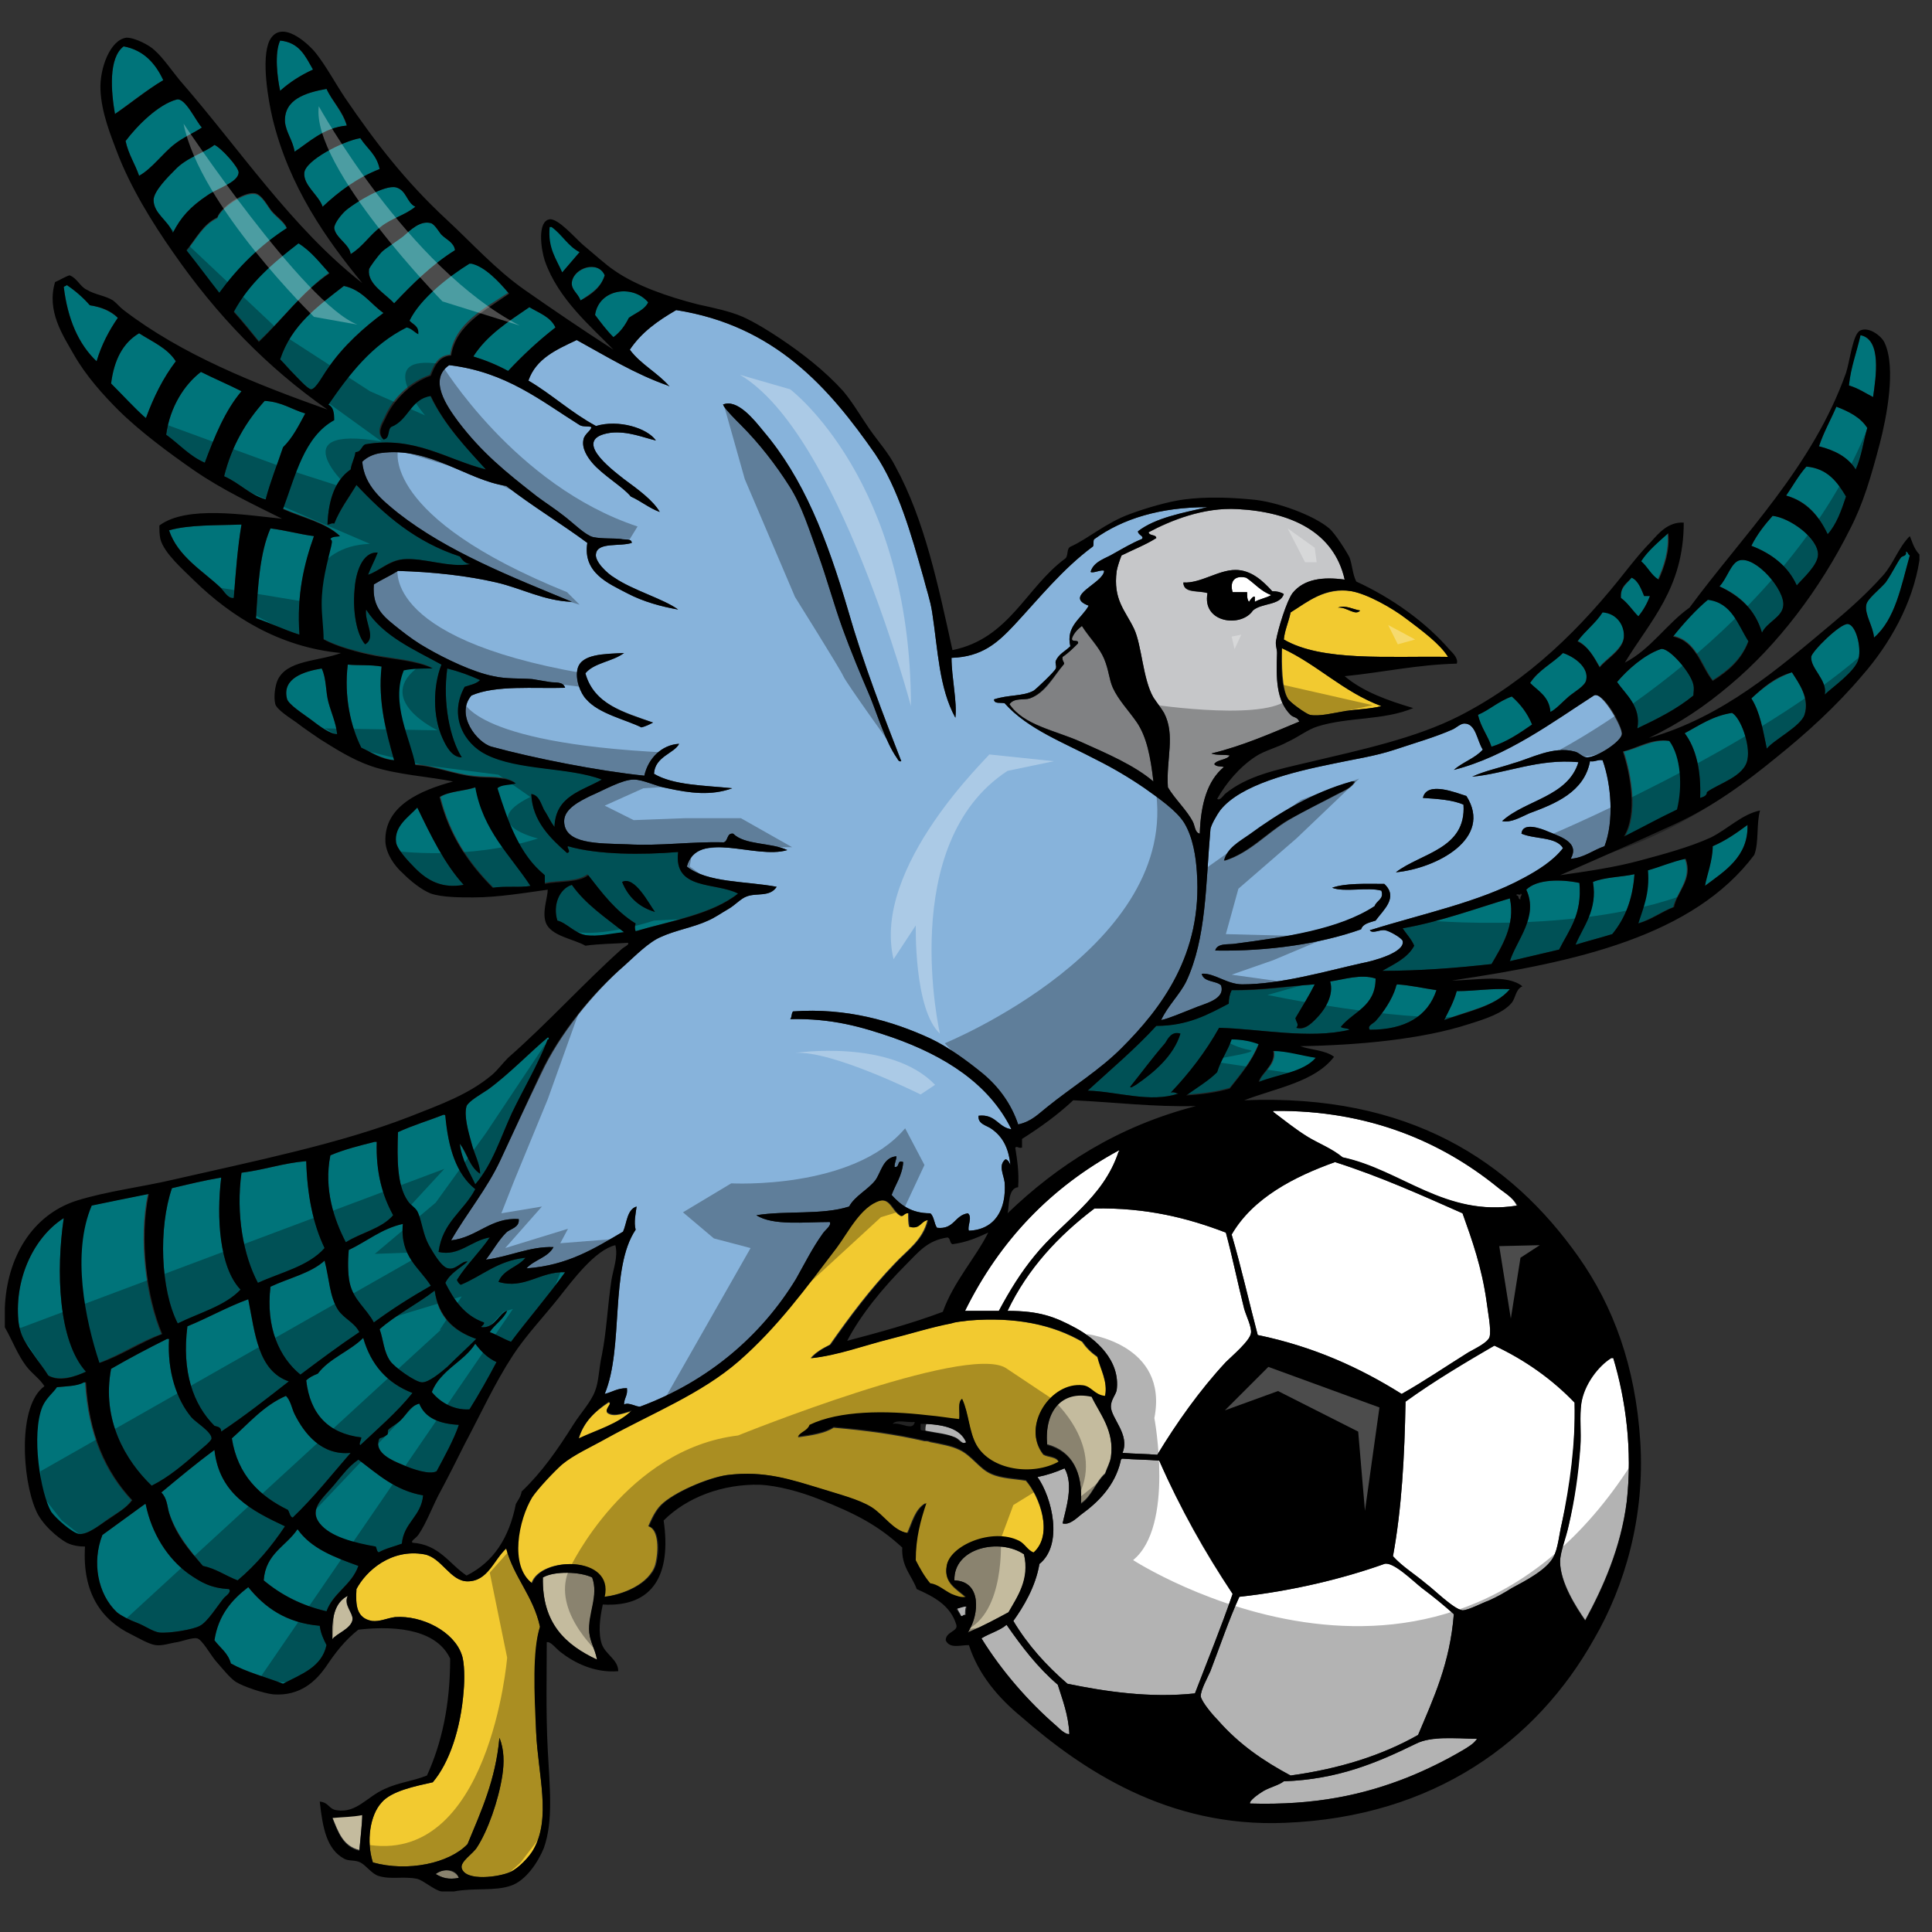
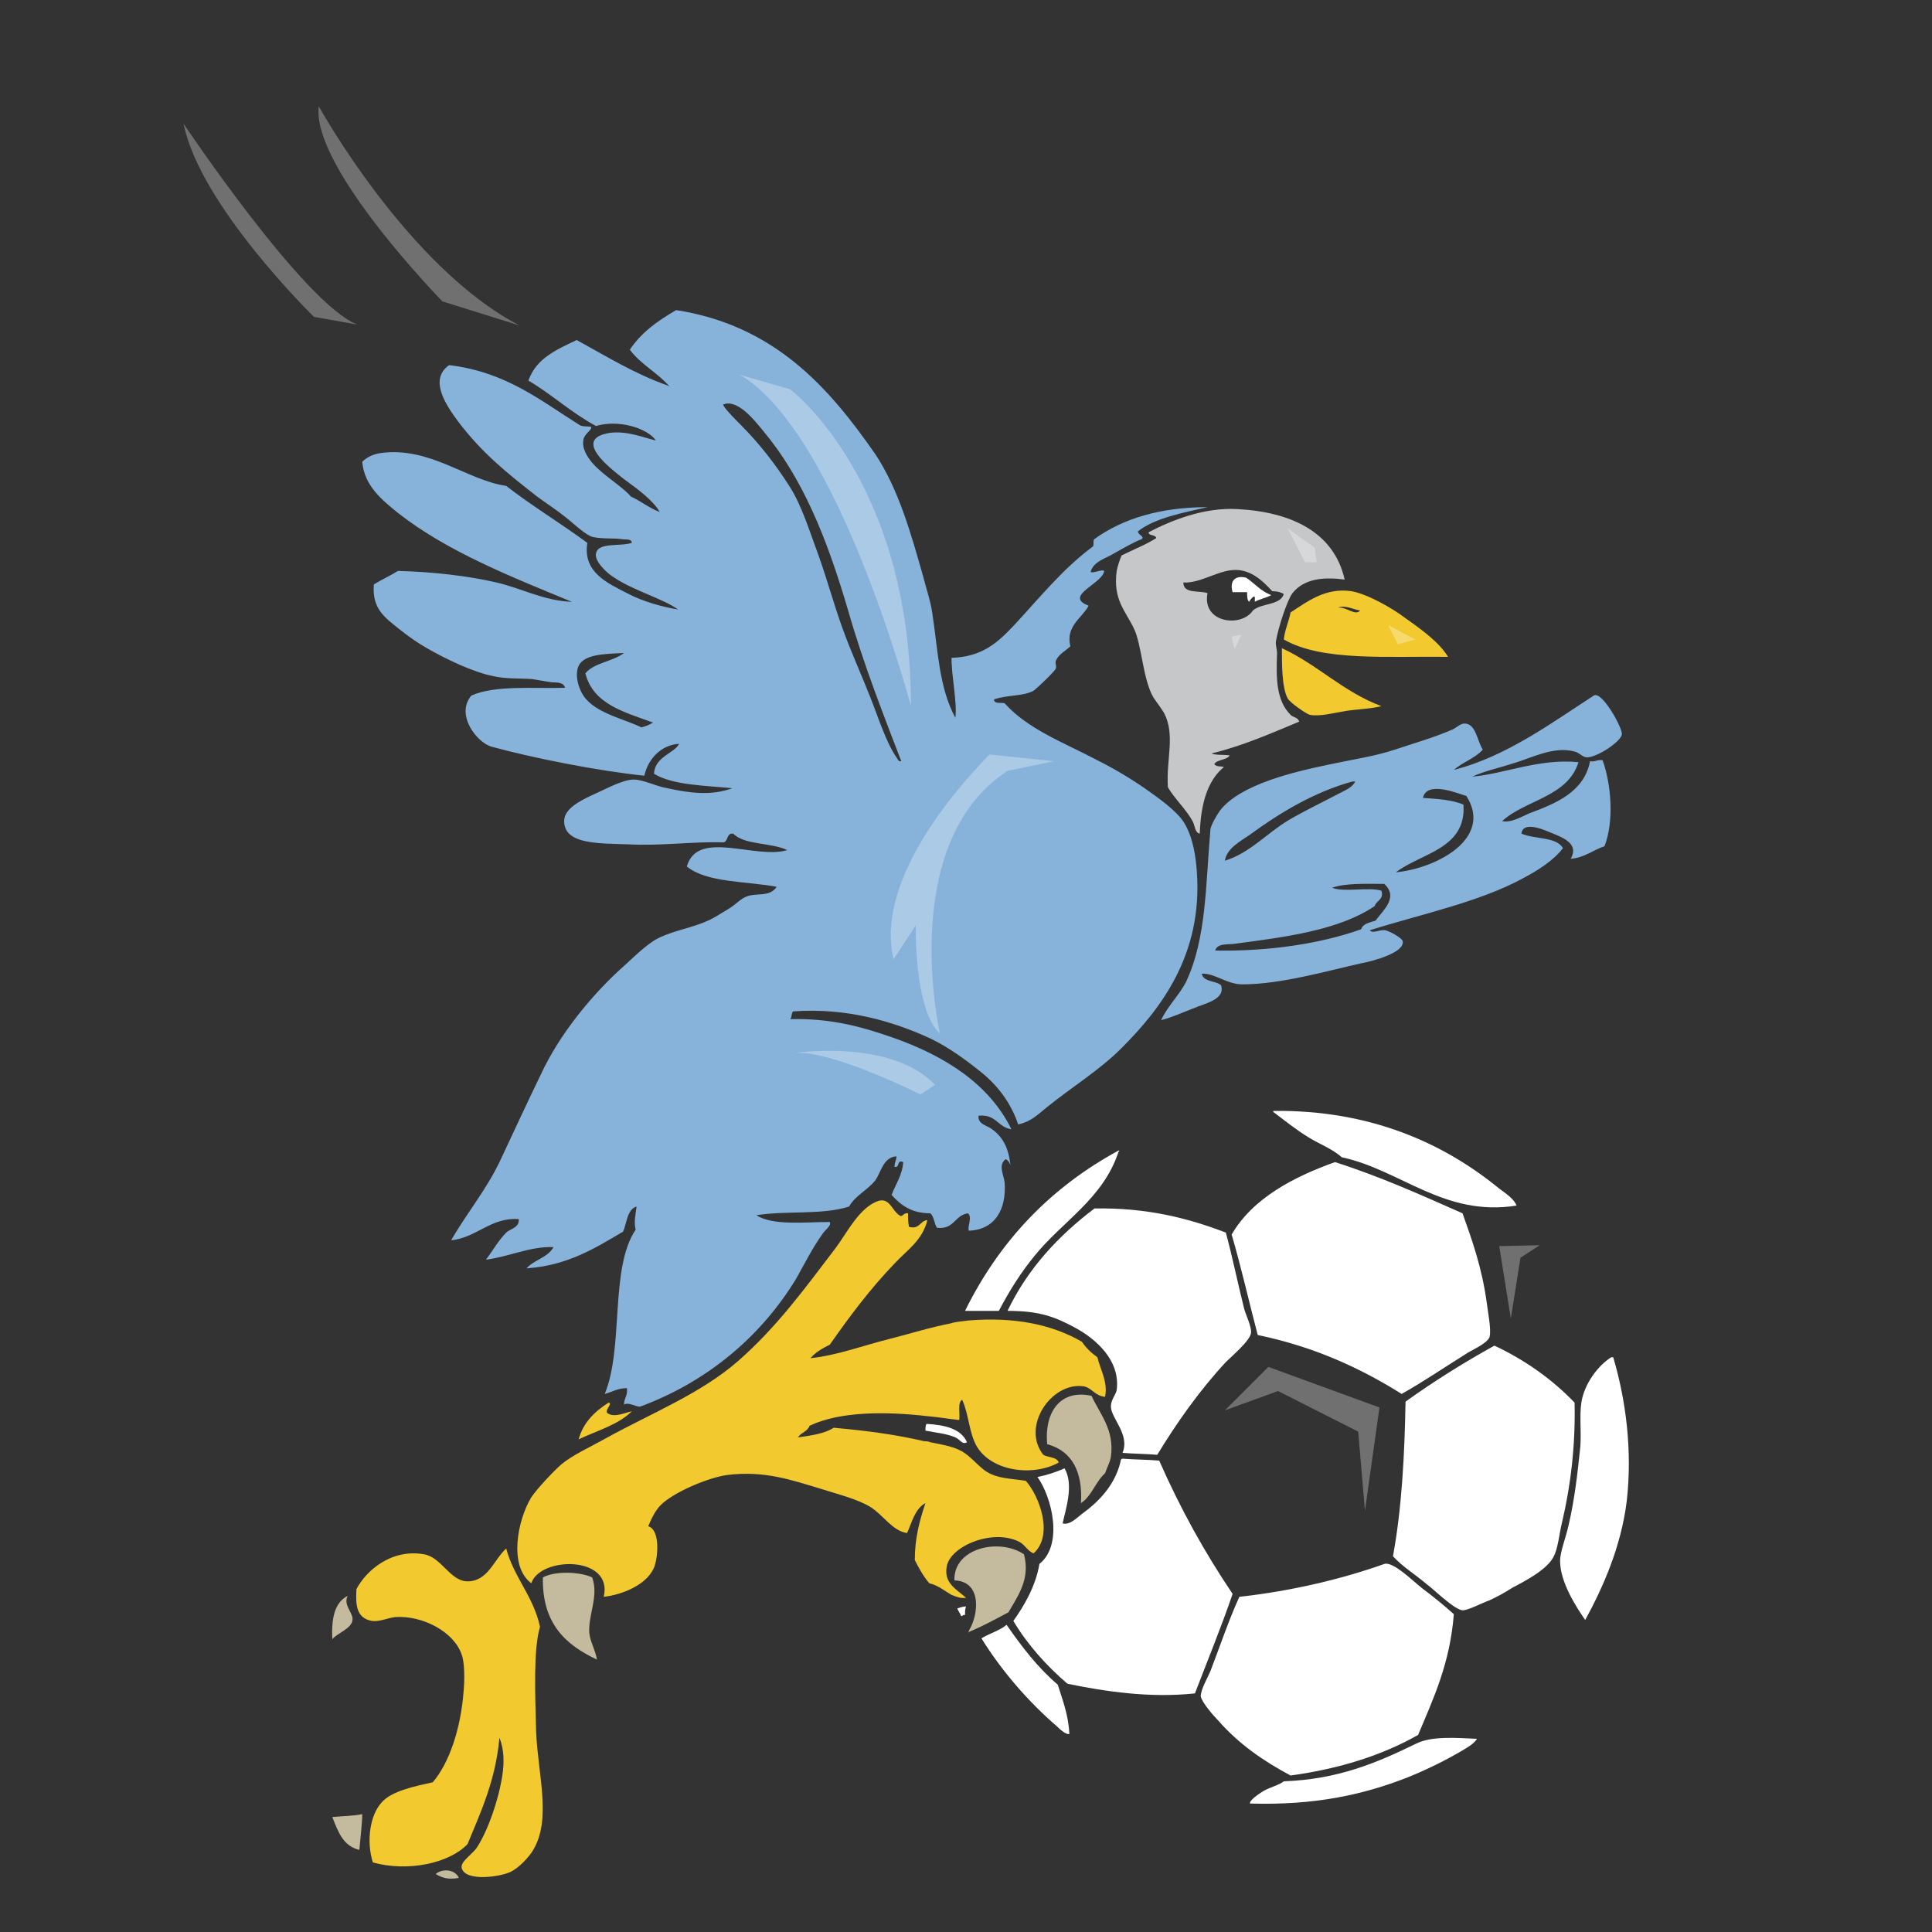
<svg xmlns="http://www.w3.org/2000/svg" version="1.1" id="Layer_1" x="0px" y="0px" width="200px" height="200px" viewBox="0 0 200 200" enable-background="new 0 0 200 200" xml:space="preserve">
  <rect x="0" y="0" width="200" height="200" fill="#333333" stroke="none" />
  <path id="color6" fill="#C6C7C9" d="M119.7,55.7c-1.1,0.7-2.4,1.2-3.6,1.8c-0.2,0.5-0.4,1.1-0.5,1.6c-0.4,3,0.9,4.1,1.8,6  c0.8,1.7,0.9,5.2,2,7.1c0.4,0.6,0.8,1.1,1.1,1.6c1.2,2.3,0.2,4.8,0.4,7.7c0.7,1.2,2,2.4,2.6,3.6c0.2,0.4,0.2,1.1,0.7,1.2  c0.1-3.1,0.8-5.5,2.5-6.9c-0.3-0.1-0.8,0-1-0.3c0.3-0.5,1.3-0.4,1.6-0.9c-0.6-0.1-1.4,0-1.9-0.2c3.3-0.8,6.2-2.1,9.1-3.3  c-0.2-0.5-0.6-0.4-0.9-0.7c-1.5-1.5-1.5-3.8-1.4-6.4c0-0.4-0.2-0.9-0.1-1.3c0.2-1.2,1.1-4.1,1.7-4.9c1.2-1.5,3.2-1.7,5.4-1.4  c-1.1-4.9-5.5-7-11.1-7.3c-3.5-0.2-6.9,1.2-9.2,2.4C118.9,55.5,119.6,55.3,119.7,55.7z M127.9,59c1.6,0,2.8,1.1,3.8,2.2  c0.5,0,0.9,0.1,1.2,0.3c-0.4,1.2-2.3,0.9-3.2,1.7c-1.2,1.8-5.3,1.3-4.7-1.8c-0.9-0.3-2.5,0.1-2.5-1.1C124.3,60.4,126.1,59,127.9,59z  " />
-   <path id="color5" fill="#808183" d="M110.1,68.8c0.2-0.2-0.2-0.4-0.1-0.8c0.6-0.4,1.1-0.9,1.6-1.4c0.1-0.5-0.8,0-0.6-0.6  c0.2-0.5,0.6-0.9,1-1.2c0.7,1.2,1.8,2.2,2.3,3.4c0.5,1.2,0.5,2.1,0.9,3c0.6,1.3,1.6,2.3,2.5,3.6c1,1.5,1.4,3.5,1.7,6.1  c-2-1.7-4.7-2.8-7.5-4.1c-2.6-1.2-5.9-1.7-7.4-3.9c0.5-0.7,1.5-0.4,2.1-0.6C108.2,71.8,109.1,70,110.1,68.8z" />
  <path id="color4" fill="#87B3DB" d="M165,72c-4.2,2.7-9,6.3-14.5,7.7c0.9-0.8,2.2-1.2,3-2.1c-0.6-0.9-0.7-2.7-1.9-2.7  c-0.4,0-0.8,0.4-1.2,0.6c-1.8,0.8-3.9,1.4-6,2.1c-2.1,0.7-4.3,1-6.6,1.5c-3.9,0.8-9.4,2.1-11.5,4.8c-0.3,0.4-1,1.6-1,2  c-0.5,5.7-0.4,11.2-2.5,15.7c-0.7,1.4-1.9,2.5-2.6,4c0.9-0.2,2-0.7,3.3-1.2c1.1-0.5,3.4-0.9,2.9-2.4c-0.5-0.5-1.8-0.3-2-1.2  c1.3-0.1,2.6,1.1,4.2,1.1c4,0,8.8-1.4,12.4-2.2c1.1-0.2,4.5-1.1,4.2-2.3c-0.1-0.3-1.3-1-1.8-1.1c-0.6-0.1-1.3,0.4-1.6,0  c5.4-1.7,11.3-2.9,15.9-5.4c1.5-0.8,3.1-1.8,4.1-3.1c-0.7-1.2-2.9-0.9-4.3-1.5c0.1-1.2,1.9-0.6,2.8-0.2c1.5,0.6,3.2,1.2,2.3,2.8  c1.4-0.1,2.3-0.9,3.5-1.3c1-2.6,0.7-6.4-0.2-8.9c-0.5-0.1-0.8,0.2-1.3,0.1c-0.6,3.2-3.6,4.4-6.3,5.4c-0.9,0.4-1.9,1-2.8,0.8  c2.4-2.2,6.8-2.5,7.9-6.1c-4.1-0.4-7.6,1.2-11,1.5c1.3-0.6,2.8-0.9,4.3-1.4c1.8-0.5,4.1-1.8,6.3-1.2c0.5,0.1,0.8,0.6,1.3,0.6  c1,0,3.5-1.6,3.6-2.4C167.9,75.2,165.8,71.5,165,72z M129.4,86.4c3-2.2,6.6-4.4,10.6-5.5c0,0,0.1,0,0.1,0c0.1,0,0.1,0,0.2,0  c-0.3,0.6-1,0.9-1.6,1.2c-1.7,0.9-3.6,1.8-5.3,2.8c-2.2,1.3-4,3.4-6.6,4.2C127,87.8,128.4,87.1,129.4,86.4z M142.4,95.3  c-0.6,0.2-1.3,0.3-1.5,0.9c-4.2,1.5-9.6,2.3-15.1,2.2c0.2-0.8,1.4-0.6,2-0.7c5.3-0.7,10.8-1.4,14.5-3.9c0.2-0.6,1-0.7,0.7-1.6  c-1.4-0.4-3.8,0.2-5.1-0.3c1.4-0.5,3.5-0.4,5.4-0.4C144.8,92.9,143.2,94.2,142.4,95.3z M144.5,90.3c2.6-2,7.3-2.4,7-7  c-1.1-0.5-2.7-0.6-4.2-0.7c0.4-1.8,3.5-0.5,4.5-0.2C154.6,86.8,148.7,89.9,144.5,90.3z M51.8,120.1c-1.4,3-3.5,5.5-5.1,8.3  c2.7-0.3,4.1-2.4,7-2.2c0.1,0.9-0.9,1-1.3,1.4c-0.8,0.8-1.4,1.9-2.1,2.8c2.4-0.3,4.6-1.4,7-1.3c-0.6,1.1-2,1.3-2.8,2.2  c4.3-0.3,7.1-2.1,10-3.8c0.4-0.9,0.4-2.3,1.4-2.6c-0.1,0.8-0.3,1.6-0.1,2.4c-2.7,4-1.2,12.2-3.2,17c0.8-0.2,1.3-0.6,2.3-0.6  c0.1,0.8-0.3,1-0.3,1.7c0.5-0.3,1.3,0.3,1.7,0.2c7-2.6,12.5-7.3,16.1-13.2c0.9-1.6,1.7-3.2,2.7-4.6c0.3-0.5,1-0.9,0.8-1.3  c-2.6,0-5.9,0.4-7.6-0.7c3.1-0.5,6.8,0,9.6-0.9c0.6-1.1,1.9-1.7,2.7-2.7c0.6-0.8,0.8-2.4,2.2-2.5c0,0.4-0.2,0.6-0.2,1.1  c0.6,0.1,0.2-0.8,0.9-0.5c-0.1,1.4-0.8,2.3-1.2,3.4c0.9,1,2,1.9,4,1.9c0.4,0.3,0.4,1.1,0.7,1.5c1.8,0.2,1.8-1.3,3.2-1.5  c0.5,0.4-0.1,1.4,0.1,1.8c2.7-0.1,3.9-2.2,3.7-5c-0.1-0.8-0.7-1.8,0.1-2.4c0.3,0.1,0.4,0.4,0.5,0.6c-0.2-1.8-0.8-2.9-1.9-3.7  c-0.5-0.4-1.5-0.5-1.4-1.4c1.8-0.2,2,1.2,3.4,1.4c-2.3-4.7-6.9-7.6-12.3-9.5c-3.2-1.1-6.3-2-10.6-1.9c0.2-0.2,0.1-0.6,0.3-0.8  c5.5-0.4,10.3,1,14.2,2.8c1.9,0.9,3.8,2.3,5.4,3.6c1.7,1.4,3,3.2,3.7,5.3c1.4-0.3,2.1-1.1,3-1.8c2.6-2.1,5.4-3.8,7.7-6.1  c4.1-4.1,8.4-9.7,7.8-18.2c-0.1-1.6-0.4-3.6-1.3-5.1c-0.8-1.3-2.7-2.6-4.1-3.6c-1.6-1.1-3.3-2.1-4.9-2.9c-3.4-1.8-7.2-3.2-9.6-5.9  c-0.4-0.1-1.1,0.1-1.1-0.4c1.5-0.5,3-0.3,4.1-0.9c0.3-0.2,2.2-2,2.3-2.3c0.1-0.3-0.1-0.5,0-0.8c0.3-0.7,1-1,1.5-1.5  c-0.5-2.1,1.2-2.9,1.9-4.2c-2.7-1,1.5-2.3,1.6-3.6c-0.2-0.2-1.2,0.3-1.4,0.1c0.3-1.1,1.6-1.4,2.4-1.9c0.9-0.5,1.9-1.1,2.9-1.5  c0.3-0.3-0.4-0.4-0.4-0.8c1.8-1.4,4.6-1.9,7.2-2.5c-4.9,0-8.8,1.2-11.7,3.3c-0.2,0.1,0,0.7-0.2,0.8c-3.1,2.3-5.5,5.3-8.1,8.1  c-1.7,1.8-3.3,3.3-6.5,3.4c0,2,0.6,4.6,0.4,6.2c-1.7-3.1-1.8-7-2.4-10.9c-0.2-1.3-0.6-2.4-0.9-3.6c-1.3-4.6-2.6-9.2-5-12.8  C85.8,40.1,80.2,33.7,70,32.1c-1.9,1.1-3.6,2.3-4.8,4.1c1.1,1.5,2.9,2.4,4.1,3.8c-0.1,0-0.1-0.1-0.2-0.1c-3.4-1.2-6.3-3-9.4-4.7  c-2.1,1-4.2,1.9-5,4.2c2.4,1.4,4.4,3.3,7,4.7c2.3-0.7,5.3,0.2,6.2,1.5c-1.3-0.3-2.9-1-4.7-0.8c-4.1,0.6,0,3.7,1.4,4.8  c1.5,1.1,3,2.2,3.7,3.4c-1.1-0.4-1.9-1.1-3-1.6c-0.8-1-2.9-2.2-4-3.5c-0.5-0.6-1.1-1.5-0.9-2.4c0.1-0.6,0.9-1,0.8-1.3  c-0.3-0.1-0.9,0-1.2-0.2c-4-2.5-7.6-5.5-13.5-6.2c-2.2,1.5-0.2,4.3,0.9,5.8c2.5,3.3,5,5.3,8.2,7.8c0.8,0.6,1.9,1.3,2.9,2.1  c0.9,0.7,2.1,1.9,2.9,2.1c1,0.2,2.2,0.1,2.9,0.2c0.3,0.1,1.1-0.1,1.1,0.4c-1.2,0.4-3.5-0.1-3.7,1.1c-0.2,0.8,1.2,2.1,1.9,2.5  c1.9,1.3,5.1,2.2,6.6,3.3c-1.7-0.3-3.6-0.8-5.3-1.7c-1.9-1-4.6-2.1-4.1-5.2c-2.7-2-5.7-3.8-8.4-5.9c-4.1-0.6-7.9-4.1-13-3.4  c-0.7,0.1-1.4,0.4-1.9,0.9c0.2,2.5,2.1,4,3.7,5.3c5.1,4,11.7,6.6,18,9.2c-2.9-0.1-5.2-1.4-7.8-2c-3-0.7-6.6-1.1-10.2-1.2  c-0.8,0.5-1.7,0.9-2.5,1.4c-0.2,2.5,1.1,3.4,2.6,4.6c1,0.8,2,1.5,2.9,2c1.9,1.1,4.8,2.5,6.9,2.9c1.3,0.3,2.7,0.2,4,0.3  c0.6,0.1,1.2,0.2,1.8,0.3c0.5,0.1,1.4-0.1,1.6,0.6c-3.2,0.1-7.2-0.3-9.7,0.8c-1.7,2,0.6,4.9,2.1,5.3c4.4,1.2,11,2.5,15.8,3  c0.4-1.8,1.8-3.2,3.6-3.3c-0.5,1-2.5,1.3-2.6,3.1c2,1.2,5.2,1.2,8.1,1.5c-2.2,0.8-4.4,0.5-6.7,0c-1.2-0.2-2.5-0.9-3.5-0.9  c-1.2,0-3.1,1.1-4.5,1.7c-1,0.5-2.7,1.3-2.7,2.6c0,2.4,3.5,2.3,6.5,2.4c3.5,0.2,6.7-0.3,10-0.2c0.5-0.1,0.3-1,1-0.9  c1.2,1.2,3.9,0.9,5.6,1.7c-3.3,1-9.3-2.2-10.4,1.7c2.1,1.7,6.1,1.5,9.3,2.1c-0.7,1.1-2.1,0.6-3.1,1c-0.6,0.2-1.2,0.9-1.9,1.3  c-0.7,0.4-1.4,0.9-2.1,1.2c-1.5,0.7-3.4,1-4.9,1.7c-1.2,0.5-2.6,1.9-3.7,2.9c-3.4,3-6.8,7.2-8.7,11.3  C54.6,114.1,53.2,117.1,51.8,120.1z M66.4,75.3c-1.6-0.8-4.4-1.4-5.7-2.9c-0.6-0.6-1.2-2.1-0.9-3.2c0.4-1.5,2.7-1.5,4.8-1.6  c-1.2,0.9-3.1,1-4,2.1c0.8,3.2,4,4,7,5.1C67.3,75,66.8,75.2,66.4,75.3z M76.7,44c-0.6-0.6-1.5-1.5-1.8-2c0-0.1,0-0.1-0.1-0.1  c1.5-0.7,3.3,1.6,4.2,2.7c4.1,4.9,6.6,11.1,8.8,18.6c1.6,5.6,3.7,10.9,5.5,15.6c-0.3,0.1-0.4-0.3-0.5-0.4c-1.1-1.6-1.9-4.2-2.7-6.2  c-0.9-2.3-2-4.7-2.9-7.2c-0.9-2.5-1.6-5.1-2.5-7.6c-0.9-2.4-1.7-5.1-3-7.1C80.3,48.1,78.6,45.9,76.7,44z" />
  <path id="color3" fill="#F2CA30" d="M132.7,67.1c3.7,1.7,6.3,4.5,10.3,6c-1.2,0.3-2.4,0.3-3.7,0.5c-1.2,0.2-2.7,0.6-3.7,0.4  c-0.4-0.1-2.1-1.3-2.3-1.7C132.7,71.2,132.7,68.8,132.7,67.1z M149.9,68c-6.2-0.1-13,0.5-17-1.8c0.1-1,0.5-1.8,0.7-2.8  c1.7-1.1,3.6-2.6,6.3-2.2c1.7,0.3,4.3,1.8,5.6,2.8C147.2,65.2,149,66.5,149.9,68z M140.8,63.2c-0.7-0.1-1.5-0.6-2.3-0.3  C139.4,62.8,140.3,63.8,140.8,63.2z M55.9,168.4c-0.7-3.2-2.7-5.1-3.5-8.1c-1.3,1.2-1.9,3.4-4,3.4c-1.8,0-2.7-2.5-4.5-2.8  c-3.4-0.6-6,1.7-7,3.6c-0.1,1.7,0,3,1.6,3.3c0.8,0.1,1.6-0.3,2.4-0.4c2.8-0.2,6.1,1.5,6.9,3.9c0.3,0.8,0.3,2.6,0.2,3.7  c-0.3,4-1.5,7.5-3.2,9.5c-1.8,0.4-4.3,0.9-5.3,2.1c-1.2,1.3-1.6,4-0.9,6.2c3.6,1,7.9,0.1,9.8-1.9c1.4-3.4,2.9-6.6,3.3-11  c0.5,1.2,0.5,2.6,0.3,3.9c-0.4,2.6-1.5,5.7-2.6,7.4c-0.4,0.7-1.8,1.5-1.6,2.2c0.4,1.4,3.9,0.9,5,0.4c0.9-0.4,2-1.6,2.4-2.3  c1.9-3.2,0.5-7.7,0.3-12.2C55.4,175.3,55.2,170.8,55.9,168.4z M62.9,146.3c-0.4-0.3,0.6-1,0.1-1.1c-1.4,0.9-2.6,2-3.1,3.8  c1.9-0.9,4.1-1.5,5.5-2.9C64.8,146.2,63.6,146.8,62.9,146.3z M112,138.9c-3.1-1.8-7-2.6-11.8-2.2c-0.6,0.1-1.2,0.1-1.8,0.3  c-2.1,0.4-4.3,1.1-6.3,1.6c-2.8,0.7-5.4,1.7-8.2,2c0.5-0.6,1.2-1,2-1.4c2.1-3,4.2-5.8,6.7-8.4c1.3-1.4,2.9-2.4,3.4-4.5  c-0.8,0.1-0.8,1-1.9,0.7c-0.1-0.4-0.1-0.9-0.1-1.4c-0.5-0.1-0.6,0.5-0.9,0.2c-0.7-0.4-1-1.8-2.1-1.5c-2,0.6-3.3,3.3-4.5,4.9  c-3.2,4.2-6.1,8.2-10.1,11.7c-3.9,3.4-9,5.4-13.7,8c-1.6,0.9-3.4,1.7-4.6,2.7c-0.8,0.7-2.5,2.5-3.1,3.4c-1.4,2.3-2.4,7.1,0,8.9  c0.9-2.8,8.5-2.9,7.5,1.4c1.9-0.2,4.7-1.3,5.3-3.3c0.4-1.4,0.4-3.7-0.7-4c0.3-0.7,0.7-1.6,1.3-2.2c1.3-1.3,4.8-2.8,6.8-3.1  c3.9-0.5,6.7,0.5,9.7,1.4c1.9,0.6,3.9,1.1,5.2,1.9c1.3,0.8,2.3,2.5,3.8,2.7c0.5-1.1,0.8-2.5,1.9-3.1c-0.6,1.8-1.1,3.6-1.1,5.9  c0.4,0.8,0.9,1.7,1.5,2.4c0.9,0.2,1.6,0.8,2.3,1.2c0.5,0.2,1,0.4,1.5,0.3c-1-0.9-2.3-1.5-2-3.2c0.3-2.1,4.7-4,7.5-2.6  c0.6,0.3,0.9,1,1.5,1.2c2.1-1.9,0.6-5.9-0.8-7.5c-1.1-0.2-2.5-0.2-3.6-0.7c-1.2-0.5-2-1.9-3.3-2.5c-0.8-0.4-2-0.6-3-0.8  c-0.2-0.1-0.4-0.1-0.6-0.1c-3-0.7-6-1.1-9.4-1.4c-0.9,0.6-2.3,0.8-3.7,1c0.3-0.5,1-0.6,1.2-1.2c3.1-1.5,7.9-1.5,12.2-1  c1.2,0.1,2.3,0.3,3.3,0.4c0.1-0.7-0.2-1.8,0.3-2.1c0.7,1.5,0.7,3.4,1.5,4.8c1.5,2.6,5.8,3.2,8.5,1.7c-0.2-0.6-1.1-0.5-1.6-0.8  c-2.3-2.9,0.8-7.5,4.1-7.1c0.9,0.1,1.2,1,2.3,1.1c0.3-1.6-0.5-2.8-0.8-4.1C112.9,140,112.4,139.5,112,138.9z" />
  <path id="color2" fill="#C4BB9E" d="M36.5,167.6c0,1-1.7,1.5-2.1,2.1c-0.1-2.1,0.2-3.8,1.6-4.5C35.5,166.1,36.5,166.9,36.5,167.6z   M37.2,191.5c0.1-1.2,0.3-2.8,0.3-3.7c-1,0.2-2.1,0.2-3.1,0.3C35,189.6,35.5,191.1,37.2,191.5z M100.2,169c0.1,0,0.1-0.1,0.2-0.1  c0,0,0-0.1-0.1-0.1C100.3,168.9,100.3,168.9,100.2,169z M61.3,163.3c-1.2-0.6-3.9-0.7-5.1,0c-0.1,4.8,2.4,7,5.6,8.5  c-0.2-1.1-0.7-1.8-0.8-2.8C60.9,167.1,62,165.2,61.3,163.3z M45.1,194c0.7,0.4,1.3,0.6,2.4,0.4C47.1,193.5,45.8,193.4,45.1,194z   M111.9,155.6c1.1-0.7,1.5-2.2,2.5-3.1c0.2-0.6,0.5-1.1,0.6-1.7c0.4-2.8-1.2-4.5-2-6.3c-3.1-0.7-4.9,1.5-4.6,5  C111,150.2,112.1,152.4,111.9,155.6z M106,160.9c-2.5-1.7-7.3-0.7-7.2,2.7c2.9,0.1,2.5,3.6,1.5,5.2c0,0,0,0.1,0.1,0.1  c1.4-0.6,2.7-1.3,4-2C105.3,165.3,106.7,163.5,106,160.9z" />
-   <path id="color1" fill="#00747A" d="M26.8,35.3c-0.8-1-1.7-2.1-2.6-3.1c1.6-3,4.1-5.1,6.7-7.1c1.3,0.8,2.2,2,3.2,3.1  C31.3,30.2,29.3,33,26.8,35.3z M59.2,91.6c-1.3,0.4-2,2.1-1.5,3.7c0.9,0.2,1.8,1.3,2.9,1.5c1.3,0.2,2.7-0.1,4-0.3  C62.7,95,60.6,93.6,59.2,91.6z M65.8,95.6c-2.1-1.3-3.5-3.2-5-5.1c-1,0.8-3,0.6-4.5,0.9c0-0.3,0-0.6,0-0.9c-2.6-2.1-3.8-5.4-4.9-9  c0.4-0.4,1.3-0.3,1.9-0.5c-1.2-0.8-2.8-0.5-4.3-0.7c-2-0.2-4.1-1.1-6.1-1.2c-0.5-2.7-2.6-6.4-1.2-9.8c0.8-0.2,1.9-0.2,3-0.2  c-1.7-0.8-3.9-0.9-5.9-1.3c-2-0.4-3.9-0.9-5.4-1.7c0-1.2-0.2-2.4-0.2-3.7c0-2.3,0.6-4.3,1-6c0-0.2,0.2-0.5-0.1-0.7  c0.2-0.3,0.7-0.2,1-0.3c-1.5-1.4-3.9-1.9-5.9-2.8c1.3-3.5,2.2-7.5,5.3-9.2c0-0.8-0.1-1.3-0.6-1.6c2.2-3.2,4.5-6.2,8.1-8  c0.5,0.1,0.8,0.5,1.2,0.7c0.1-0.9-0.6-1-0.9-1.4c1.1-2.3,4.1-4.5,6.2-5.9c0,0,0.2,0,0.2,0c1.4,0.3,2.9,1.9,3.9,3.1  c-2.4,1.6-5.5,3.1-6,6.4c-1.3,0.1-1.7,1.1-2.1,2.1c-2,0.7-3.8,2.3-4.7,4.4c-0.3,0.6-0.9,1.5-0.2,2.2c0.6,0,0.4-1,0.8-1.3  c1.8-0.7,2-2.9,4.1-3.2c1.4,3,3.8,5.5,5.8,7.7c-4-1-7.3-3.5-12.5-2.6c-0.4,0.2-0.4,0.8-1,0.8c-0.1,0.7-0.4,1.1-0.5,1.8  c-1.6,1.1-2.3,3.1-2.4,5.7c0.3,0,0.4-0.2,0.7-0.1c0.6-1.5,1.5-2.6,2.3-4c2.9,3.1,6.1,5.9,10.7,7.4c0.3,0.4,0.5,0.7,1.1,0.8  c-2.3,0.4-4.8-0.7-7-0.5c-1.5,0.1-2.4,1.2-3.6,1.6c0.3-0.8,0.7-1.5,1-2.3c-1.6-0.1-2.3,2.1-2.4,3.9c-0.2,2.1,0.2,4.6,1.1,5.6  c1.2-0.7-0.1-2.3,0.1-3.6c1.7,2.7,4.9,4.1,7.8,5.7c-0.9,2.2-0.9,5.4,0.1,7.6c0.4,0.9,1,2,2,2c-1.2-1.9-2-5.6-1.5-9.2  c1.2,0.3,2.3,0.7,3.4,1.2c-0.4,0.4-1,0.5-1.6,0.7c-1.7,3,0,5.9,2.2,7c3.3,1.6,8.6,1.3,12,2.6c-2.1,1.2-4.8,1.7-4.9,4.9  c-0.4-0.5-0.7-1.2-1.1-1.8c-0.3-0.6-0.5-1.5-1.3-1.6c0.1,2.8,2,4.6,3.7,6.1c0.5-0.1-0.1-0.6,0.1-0.7c3,0.9,7.7,0.9,11.4,0.6  c-0.5,4,3.9,3.1,6.2,4.3c-2.7,2.1-6.9,2.8-10.6,3.9C65.7,96.1,65.7,95.9,65.8,95.6z M67.8,94.4c-0.6-0.8-2.1-3.7-3.4-3.1  C65,92.8,66.1,93.9,67.8,94.4z M12.8,4.8c-1.6,1.2-1.3,4.7-0.9,7c1.4-1,3.3-2.5,5-3.5C16.2,6.6,15,5.2,12.8,4.8z M21.5,20.2  c1-0.7,3.1-1.3,3.2-2.3c0.1-0.5-1.8-2.6-2.5-2.9c-1,0.8-2.9,1.3-4.1,2.6c-0.7,0.7-2.2,2.2-2.2,3.1c0,1.4,1.5,2.2,2,3.4  C18.8,22.4,19.7,21.4,21.5,20.2z M29.7,23.7c-0.3-0.7-1-1.1-1.6-1.8c-0.4-0.5-1-1.7-1.7-1.8c-1.2-0.2-3.6,1.5-3.9,2.5  c-1.5,0.7-2.2,2.2-3.2,3.4c1.2,1.4,2.2,3,3.4,4.4C24.7,27.7,26.9,25.5,29.7,23.7z M45.6,82.5c1,4,3,6.9,5.5,9.4  c1.2-0.2,2.7,0,3.9-0.2c-2.1-3.2-4.9-5.7-5.7-10.2C48.1,81.9,46.5,81.9,45.6,82.5z M18.1,14.9c0.9-0.7,1.9-1.1,2.8-1.7  c-0.6-0.6-1.7-3.1-2.6-2.9c-1.9,0.5-4.1,2.7-5.3,4.3c0.3,1.4,1,2.4,1.4,3.6C15.8,17.4,16.8,15.9,18.1,14.9z M39.7,32.4  c-1.3-0.9-2.2-2.4-4.1-2.8c-2.7,2.1-5.4,4-6.6,7.6c0.5,0.5,0.9,1,1.5,1.6c0.2,0.2,1.4,1.5,1.7,1.5c0.5,0,1.4-1.6,1.7-2.1  C35.5,35.8,37.8,33.8,39.7,32.4z M14.4,34.5c-1.7,1-2.6,2.8-2.9,5.2c1.2,1.2,2.3,2.5,3.6,3.6c0.8-2.2,1.8-4.2,3.1-5.9  C17.4,36.1,15.8,35.4,14.4,34.5z M31.6,42.8c-1.4-0.4-2.4-1.2-4.2-1.3c-1.9,2.1-3.4,4.6-4.2,7.8c1.6,0.7,2.6,1.9,4.3,2.4  c0.5-1.9,1.2-3.6,1.8-5.4C30.3,45.4,30.9,44.1,31.6,42.8z M20.8,38.5c-1.7,1.3-3.2,3.6-3.6,6.5c1.3,1,2.4,2.2,4,2.9  c1-2.7,2.1-5.4,3.8-7.4C23.7,39.8,22.2,39.2,20.8,38.5z M9.3,31.6c-0.7-0.8-1.5-1.5-2.4-2.1c0,0.1-0.2,0.1-0.3,0.2  C7,33,8.1,35.6,10,37.4c0.5-1.7,1.3-3.2,2.2-4.5C11.4,32.2,10.5,31.8,9.3,31.6z M41,87.2c0.1,0.7,1.2,1.9,2,2.7  c1.3,1.3,2.8,2.1,5,1.7c-2-2.2-3.4-5.1-4.8-8C42.2,84.6,40.7,85.5,41,87.2z M39.5,69c-1.1-0.2-2.3-0.1-3.5-0.2  c-0.4,3.3,0.3,6.4,1.4,8.6c1.1,0.5,2,1.1,3.4,1.3C40,75.9,39.1,72.7,39.5,69z M22.8,60.8c0.4,0.4,0.8,1.2,1.4,1.1  c0.2-2.6,0.4-5.2,0.8-7.6c-2.6,0.1-5.4,0-7.5,0.6C18.4,57.6,21,59.1,22.8,60.8z M28,54.7c-1.1,2.5-1.3,5.9-1.5,9.3  c1.5,0.5,2.9,1.2,4.5,1.7c-0.3-4.2,0.5-7.3,1.5-10.2C30.9,55.3,29.6,54.9,28,54.7z M192.1,48.6c0.6-1.3,0.8-2.9,1.2-4.3  c-0.7-1.1-1.9-1.7-3.2-2.2c-0.6,1.4-1.3,2.6-1.8,4.1C189.9,46.6,191.3,47.3,192.1,48.6z M165.6,69c0.6-0.8,2.4-1.8,2.5-3.1  c0.1-1.2-0.7-2.5-2.2-2.6c-0.7,1.2-1.8,2-2.6,3C164.4,66.9,165,68,165.6,69z M169.5,75.4c2.1-1,4.1-2,5.8-3.4c0-0.3,0.1-0.7,0-1.1  c-0.2-1.2-2.6-4-3.4-3.7c-1.6,0.5-3.4,2.1-4.5,3.4C168.3,72,169.9,73.1,169.5,75.4z M177.3,70.4c1.6-1,3-2.2,3.7-4.1  c-1.1-1.7-1.7-4-4.2-4.3c-1.1,0.9-2.5,2.5-3.6,3.8C175.6,66.3,176.1,68.8,177.3,70.4z M171.6,60c0.6-1.3,1.2-3.1,1-4.8  c-0.9,0.9-2,1.8-2.8,2.9C170.5,58.6,170.9,59.5,171.6,60z M169.6,63.8c0.5-0.6,0.9-1.3,1.2-2.1c-0.2,0-0.4,0-0.6,0  c-0.3-0.7-0.6-1.6-1.3-1.9c-0.4,0.6-1.2,1-1.1,2.1C168.5,62.4,168.9,63.1,169.6,63.8z M182.4,65.5c0.5-1.1,2.1-1.6,2.2-2.8  c0.2-1.6-2.8-5.1-4.5-4.7c-0.9,0.2-1.4,1.9-2.1,2.7C180.1,61.6,181.7,63.1,182.4,65.5z M192.6,34.7c-0.4,1.7-1,3.2-1.2,5.2  c1,0.3,1.7,0.8,2.5,1.2C194.2,39,194.8,35.2,192.6,34.7z M33.3,69.2c-1.8,0.3-4.1,1-3.6,3.1c0.1,0.6,1.7,1.6,2.5,2.2  c0.9,0.7,2,1.5,2.7,1.5c-0.1-1.1-0.6-2.2-0.9-3.3C33.7,71.6,33.8,70.3,33.3,69.2z M189.2,55.3c0.9-1,1.4-2.4,1.9-3.9  c-0.9-1.5-1.9-2.9-4.1-3.1c-0.8,0.8-1.4,2-2.1,3C187.1,51.9,188.3,53.4,189.2,55.3z M186,60.6c0.6-0.7,2.2-2.1,2.2-3.2  c0-1.7-2.9-3.8-4.7-4c-0.8,0.9-1.6,1.9-2.2,3.1C183.4,57.3,185.1,58.6,186,60.6z M158.6,75c-0.5-1.2-1.2-2.1-2.1-2.9  c-1.3,0.5-2.3,1.3-3.5,1.9c0.3,1.3,1,2.1,1.4,3.3C156,76.8,157.3,75.9,158.6,75z M39.5,26.1c-0.3,0.3-1.3,1.6-1.3,1.8  c-0.2,1.5,1.7,2.5,2.6,3.5c1.9-2,3.9-4,6.3-5.5c-0.1-0.8-0.9-1.1-1.4-1.6c-0.2-0.2-0.7-1.1-1.1-1.2c-1.1-0.3-2.1,0.7-2.9,1.4  C40.9,25.1,39.9,25.7,39.5,26.1z M29,4.2c-0.6,1.3-0.3,3.8,0,5.2c1-0.9,2.1-1.6,3.4-2.2C31.6,5.8,31,4.4,29,4.2z M49,36.9  c1.3,0.4,2.5,0.9,3.6,1.5c1.5-1.6,3.1-3.1,4.9-4.5c-0.5-1.1-1.7-1.5-2.7-2.1C52.6,33.3,50.4,34.7,49,36.9z M37.3,14.3  c-1.8,0.3-5.7,2.3-5.8,3.6c-0.1,1.3,1.5,2.3,1.9,3.5c1.7-1.6,3.6-3,5.9-3.9C39,16,38,15.3,37.3,14.3z M33.8,9.2  c-2.2,0.4-4.4,1.1-4.3,3.4c0.1,1.1,0.8,1.9,1,3.1c1.4-0.9,3-2.5,5.4-2.7C35.4,11.5,34.4,10.5,33.8,9.2z M59.2,29.2  c-0.1,0.8,0.6,1.1,0.9,1.9c1-0.7,2.1-1.3,2.5-2.6C61.9,26.9,59.4,27.8,59.2,29.2z M57.1,23.5c-0.1,0-0.1,0-0.2,0  c-0.3,2.3,0.6,3.4,1.3,4.7c0.6-0.7,1.2-1.4,1.8-2.1C58.8,25.4,58.2,24.2,57.1,23.5z M39.4,23.5c1.1-0.9,2.5-1.2,3.6-2.1  c-0.9-0.4-0.9-1.7-2-2c-1.2-0.3-4.1,1.5-5.1,2.3c-0.5,0.4-1.3,1.4-1.3,1.9c0.1,1,1.6,1.7,1.7,2.7C37.5,25.6,38.3,24.3,39.4,23.5z   M160.5,73.7c0.6-0.3,1.2-1,1.9-1.6c0.6-0.5,1.7-1.1,1.8-1.7c0.3-1.3-1.2-2.4-2.4-2.8c-1.1,1-2.5,1.8-3.4,3.1  C159.2,71.6,160.3,72.2,160.5,73.7z M65.1,32.9c0.7-0.5,1.6-0.8,2-1.6c-1.6-1.9-5.1-1.4-5.5,1.3c0.6,0.8,1.2,1.6,1.9,2.3  C64.2,34.4,64.7,33.7,65.1,32.9z M181.3,72.3c0.9,1.4,1.2,3.3,1.6,5.2c0.7-0.9,3.5-2.3,3.9-3.5c0.5-1.8-0.6-3.3-1.3-4.4  C183.8,70.2,182.5,71.2,181.3,72.3z M130.4,112c2-0.8,4.6-1,5.9-2.5c-1.4-0.2-3-0.8-4.4-0.7C132.2,110.3,130.5,111.1,130.4,112z   M8.9,142c-2.9-3.2-3.1-10.5-2.3-15.9c-3,1.9-5.1,6.1-4.7,10.6c0.2,1.8,0.9,2.5,1.7,3.7c0.4,0.6,1,1.3,1.4,2  C6.2,143,7.8,142.5,8.9,142z M156.3,102.4c-2-0.1-3.6,0.2-5.5,0.2c-0.3,1.1-0.8,2-1.3,3C151.9,104.6,154.8,104.2,156.3,102.4z   M144.5,102.2c-0.4,1.3-1.3,2.6-2.1,3.5c-0.3,0.3-0.9,0.5-0.6,0.9c3.7,0,6-1.4,6.9-4.1c-1.4-0.2-2.6-0.5-4.1-0.6  C144.6,102,144.5,102,144.5,102.2z M138.8,106.3c0.2,0.2,0.7,0.1,0.9,0.3c-4.1,1-9.2-0.1-13.5-0.2c-1.4,2.5-3.1,4.7-5,6.7  c0.4-0.1,0.5,0.1,0.8,0.1c-2.9,1-6.3-0.2-9.4-0.3c2.4-2.2,4.9-4.3,7.1-6.7c3.2,0,5.3-1.2,7.5-2.3c0-0.5,0.1-1,0.3-1.4  c3.1,0.1,5.7-0.4,8.6-0.6c-0.6,1.2-1.3,2.3-2,3.5c0.1,0.5,0.4,0.6,0.1,1c0.8,0.3,1.4-0.3,2-0.9c1-1,1.9-2.5,1.5-3.9  c1.4-0.2,3.2-0.8,4.7-0.3C142.4,104.2,140.1,104.7,138.8,106.3z M122.2,107c-0.8-0.2-1.2,0.6-1.6,1c-1.3,1.5-2.4,3-3.6,4.5  c0,0.2,0.4-0.1,0.6-0.2C119.5,111,121.5,109.2,122.2,107z M23.7,164.5c-1.9-0.1-2.9-0.7-4.2-1.6c-2.2-1.6-3.8-4.2-4.4-7.1  c0-0.1,0-0.1-0.1-0.1c-1.5,1.1-2.9,2.1-4.4,3.2c-1.1,2.8-0.5,6.1,1.5,8c0.5,0.4,1.3,0.8,2.1,1.1c0.8,0.3,1.6,0.9,2.3,1  c1,0.1,3.5-0.3,4.2-0.7c0.8-0.4,1.9-2.2,2.5-2.9C23.4,165.2,24,164.8,23.7,164.5z M13.6,155.3c-2.7-2.9-4.5-6.8-4.8-12.2  c-0.1,0-0.1,0-0.2,0c-0.7,0.4-1.8,0.4-2.8,0.5c-0.4,0.6-1.1,1.1-1.5,2c-1.2,2.9-0.2,9,0.9,10.9c0.5,0.7,2.2,2.2,2.9,2.3  c1,0.1,2.3-1,3-1.5C12.1,156.6,13,156.2,13.6,155.3z M25.7,164.3c-1.7,1.3-3.1,2.9-3.5,5.5c0.6,0.8,1.4,1.3,1.7,2.4  c1.6,0.9,3.6,1.4,5.4,2.1c1.9-1,4-1.7,4.5-4c-0.3-0.6-0.6-1.2-0.7-2C29.6,168,27.4,166.4,25.7,164.3z M30.8,158.3  c-1.2,1.8-3.3,2.5-3.5,5.3c1.8,1.5,3.9,2.6,6.5,3.2c0.7-2,2.6-2.7,3.3-4.7C34.6,161.2,32.2,160.3,30.8,158.3z M126,110.9  c-0.9,0.9-2.1,1.6-3.2,2.4c1.7-0.1,3.1-0.3,4.5-0.7c1.1-1.4,2.3-2.8,3-4.6c-0.8-0.3-1.7-0.5-2.8-0.5  C127,108.7,126.3,109.7,126,110.9z M168.1,77.8c0.8,2.4,1.5,6.5,0.1,8.8c1.8-0.9,3.6-1.9,5.5-2.8c0.6-2.4,0.3-5.5-0.8-7.1  C171,76.5,169.6,77.5,168.1,77.8z M191.3,64.6c-0.8-0.1-3.8,2.9-3.8,3.4c-0.1,1.2,1.7,2.4,1.4,3.9c0.7-0.7,3.2-2.4,3.5-3.7  C192.7,66.9,192.1,64.7,191.3,64.6z M156.3,93c-3.4,1-7.1,2.4-11.1,3.1c0.4,0.6,0.9,1.1,1.2,1.8c-0.7,1.3-2.1,1.9-3.3,2.6  c4,0,7.7-0.3,11.3-0.7C155.4,98,156.9,95.8,156.3,93z M197.3,57.1c0.1,0.5-0.3,0.4-0.5,0.6c-0.4,0.5-0.9,1.6-1.6,2.6  c-0.7,0.8-1.9,1.7-2,2.3c-0.2,1,0.7,2.2,0.8,3.4c2.2-1.9,2.8-5.3,3.7-8.5C197.5,57.4,197.5,57.1,197.3,57.1z M179.3,73.8  c-2,0.3-3.4,1.3-4.9,2.1c1.2,1.6,1.7,3.9,1.6,6.7c0.3-0.1,0.7-0.2,0.7-0.6c1.2-0.9,3.9-1.6,4.2-3.4  C181.2,77.1,180.2,74.3,179.3,73.8z M180.9,85.4c-1.1,0.8-2.2,1.6-3.6,2.2c0,1.5-0.7,3-0.8,4.1C178.5,90.2,181,88.7,180.9,85.4z   M158,92.1c1.3,2.8-1,5.2-1.7,7.4c1.7-0.4,3.4-0.8,5.1-1.2c1-2,2.4-3.6,2.1-6.9C161.6,91,159.1,91,158,92.1z M174.4,88.9  c-1.4,0.3-2.5,0.8-3.9,1.2c0.2,2.4-0.4,3.9-1,5.5c1.4-0.4,2.4-1.2,3.7-1.7C173.6,92.3,175.2,90.9,174.4,88.9z M163.1,97.8  c1.3-0.4,2.5-0.7,3.8-1.1c1.3-1.6,2.1-3.5,2.3-6.2c-1.4,0.3-3.1,0.3-4.3,0.8C165.4,94.1,163.8,95.9,163.1,97.8z M38.9,160.1  c0.1,0.2,0.1,0.5,0.3,0.6c0.7-0.4,1.6-0.6,2.4-0.9c0.2-2.2,2-2.8,2.2-5c-2.9-0.5-4.7-2.2-6.7-3.7c-1,0.7-1.5,1.4-2.5,2.6  c-1,1.3-2.7,2.4-1.5,4C34.2,159.1,36.7,159.8,38.9,160.1z M35,135.6c-0.9-1.4-0.9-3.2-1.4-5.1c-1.4,1.3-3.7,1.8-5.6,2.7  c-0.5,4.2,0.9,7.3,3.1,9.1c2-1.5,4-3,6.1-4.4C36.7,136.9,35.6,136.5,35,135.6z M45,133.6c-1.8,1.4-4,2.5-5.7,4  c0.4,1.1,0.4,2.3,1.1,3.3c0.4,0.6,2.6,2.2,3.3,2.2c0.7,0,1.9-1,2.6-1.6c1.3-1.2,2.1-1.9,3-2.9C46.9,137.8,45.3,136.3,45,133.6z   M19.4,137.3c-0.6,4.7,0.6,8.1,2.8,10.3c0.3,0.1,0.7,0.1,0.7,0.6c2.4-1.6,4.7-3.4,7-5.2c-3.2-1.1-3.5-4.9-4.2-8.5  C23.5,135.3,21.6,136.4,19.4,137.3z M48.6,145.9c1-1.6,1.9-3.2,2.8-4.9c-0.9-0.4-1.6-1.1-2.2-1.9c-1.2,1.9-3.6,2.7-4.5,5  C45.5,145.1,46.9,146,48.6,145.9z M21,162.1c1.4,0.3,2.3,1,3.6,1.5c1.9-1.6,3.5-3.5,4.9-5.6c-3.4-1.6-6.8-3.3-7.3-7.9  c-1.9,1.4-3.7,2.9-5.5,4.4c0.6,0.6,0.6,1.4,0.8,2.1C18.3,158.9,19.7,160.5,21,162.1z M17.3,138.6c-2,1-3.9,2-5.8,3.1  c-1,5.3,1.5,9.5,4.2,12.1c1.8-0.9,3.3-2.2,4.8-3.5c0.2-0.2,1.4-1.1,1.4-1.4c0-0.7-1.7-1.7-2.1-2.2c-1.5-1.8-2.5-4.7-2.3-8.1  C17.5,138.6,17.4,138.6,17.3,138.6z M41.6,151.6c1.1,0.5,2.9,1.1,3.6,0.7c0.8-1.5,1.8-3.3,2.3-4.8c-2-0.1-3.5-0.7-4.1-2.2  c-1,0.3-1.2,1-1.9,1.7c-0.4,0.4-1,0.7-1.3,1c-0.1,0.1,0,0.4-0.1,0.5c-0.6,0.5-0.8,0.2-0.9,0.6C38.8,150.4,40.6,151.2,41.6,151.6z   M16.7,138.1c-1.6-3.8-2.4-9.8-1.4-14.5c-2,0.4-4,0.8-5.9,1.2c-2,4.9-0.7,11.8,0.8,16.3C12.6,140.2,14.4,138.9,16.7,138.1z   M30.3,157.1c2.2-2.1,4-4.4,6-6.7c-3,0.3-4.8-2-5.8-4c-0.3-0.6-0.4-1.4-0.9-1.9c-2.3,1-3.8,2.8-5.6,4.4c0.6,3.8,2.8,5.9,5.8,7.4  C30,156.6,30,157,30.3,157.1z M37.3,149.6c1.8-1.7,3.8-3.4,5.4-5.4c-2.6-1-4.3-2.9-5.1-5.7c-1.4,1.4-3.5,2.1-4.7,3.7  c-0.5,0.2-0.9,0.4-1.2,0.7c0.4,3.5,2.3,5.5,5.7,5.9C37.4,149.1,37.1,149.5,37.3,149.6z M36.1,129.4c-0.1,1.1-0.1,2.5,0.1,3.4  c0.4,1.8,1.7,2.6,2.5,4.1c1.9-1.4,3.8-2.6,5.9-3.8c-1.2-1.9-3.2-3-2.9-6.4C39.4,127.2,38,128.5,36.1,129.4z M43.3,125.6  c0.4,1,0.5,2.2,1.1,3.3c0.4,0.7,1.3,2.3,2,2.4c0.8,0.2,1.4-0.8,2-0.7c-0.8,0.7-1.8,1.2-2.3,2.2c0.9,1.8,2,3.4,4,4.1  c0.1,0.3-0.6,0.5-0.1,0.5c1.3,0,1.7-1.5,2.5-1.7c-0.4,0.9-1.3,1.4-1.8,2.2c0.8,0.3,1.4,0.7,2.2,1c1.8-2.4,3.8-4.7,5.6-7.2  c-2.6-0.1-4.2,1.8-6.9,1c0.5-1.3,2-1.5,2.8-2.5c-2.9,0.3-4.5,1.9-6.7,2.8c-0.2-0.1-0.3-0.3-0.4-0.5c1-1.6,2.3-2.8,3.4-4.4  c-1.9,0.3-3.2,2-5.3,1.5c0.4-3.1,2.6-4.2,3.8-6.5c-2-1.6-2.8-4.3-3.1-7.6c0-0.1-0.1-0.1-0.2-0.1c-1.5,0.6-3.2,1.1-4.7,1.8  c-0.1,2.8-0.1,5.5,1,7.1C42.5,124.8,43,125.1,43.3,125.6z M47.6,118.4c0.2,1.7,1,2.9,1.6,4.2c1.8-2.1,2.6-4.8,3.8-7.4  c1.2-2.5,2.7-5,3.7-7.6c0.1,0,0.1,0,0.1-0.1c0-0.1,0-0.1-0.1-0.1c-1.8,1.5-4,3.8-6.2,5.4c-0.6,0.4-2,1.2-2.2,1.7  c-0.3,1,0.2,2.7,0.5,3.8c0.3,1.1,0.9,2.2,0.9,3.2C48.6,120.8,48.3,119.4,47.6,118.4z M33.6,129.2c-1.2-2.5-1.8-5.5-1.9-9  c-2.4,0.2-4.3,0.9-6.7,1.2c-0.6,4.3,0.2,8.6,1.7,11.4C29.1,131.7,32,131.1,33.6,129.2z M40.7,125.8c-1.1-2-1.8-4.4-1.7-7.6  c-0.1,0-0.1,0-0.2,0c-1.6,0.4-3.2,0.8-4.6,1.4c-0.7,3.5,0.4,6.7,1.6,9C37.3,127.6,39.5,127.2,40.7,125.8z M24.9,133.5  c-2.2-2.3-2.5-7.5-2-11.6c-1.8,0.3-3.4,0.7-5.1,1.1c-1.4,4-1.2,10.5,0.6,14C20.7,135.9,23.3,135.2,24.9,133.5z" />
  <path id="fill" fill="#FFFFFF" d="M95.8,148.1c0-0.2,0-0.5,0.1-0.7c1.9,0.1,3.6,0.5,4.2,1.9c-0.5,0.3-0.7-0.3-1.2-0.5  C98,148.4,96.8,148.3,95.8,148.1z M145.1,144.3c2.3-1.3,4.5-2.8,6.9-4.3c0.7-0.4,2-1,2.2-1.6c0.2-0.8-0.2-2.7-0.3-3.6  c-0.5-3.6-1.5-6.4-2.5-9.2c-4.3-1.9-8.5-3.8-13.2-5.3c-4.2,1.5-8.5,3.7-10.7,7.5c1,3.4,1.8,7,2.7,10.4  C136,139.4,140.8,141.6,145.1,144.3z M99.9,167.2c0-0.4,0-0.6,0.1-0.9c-0.3,0-0.6,0.1-0.9,0.2c0.1,0.3,0.3,0.5,0.4,0.8  C99.7,167.3,99.7,167.1,99.9,167.2z M104.3,135.7c3.3,0,4.9,0.6,7.1,1.8c2,1.1,4.6,3.3,4.2,6.4c-0.1,0.5-0.6,1-0.6,1.7  c0,1.2,2,2.9,1.2,4.8c1.2,0.1,2.5,0.1,3.6,0.2c2-3.3,4.4-6.7,7.1-9.6c0.6-0.6,2.5-2.2,2.6-3c0.1-0.6-0.5-1.8-0.7-2.5  c-0.7-2.8-1.2-5.3-1.9-7.9c-3.9-1.5-8.2-2.6-13.6-2.5C109.6,127.9,106.4,131.3,104.3,135.7z M103.4,135.7c1.1-2.1,2.3-4,3.7-5.7  c2.9-3.6,7.1-5.9,8.7-10.8c0.1,0,0.1-0.1,0-0.1c-7,3.8-12.3,9.3-15.9,16.6C101.1,135.7,102.3,135.7,103.4,135.7z M138.9,119.8  c6.1,1.3,10.6,6.2,18.1,5c-0.4-0.9-1.4-1.4-2.1-2c-5.6-4.5-13.1-7.9-23-7.8c-0.1,0-0.1,0-0.1,0.1c1.2,0.9,2.3,1.8,3.6,2.6  C136.5,118.4,137.9,118.9,138.9,119.8z M145.5,145.1c-0.1,5.7-0.4,11.1-1.3,16c1,1.1,2.2,1.8,3.5,2.9c0.7,0.5,2.8,2.6,3.7,2.7  c0.6,0,2.1-0.8,2.7-1c0.9-0.4,1.6-0.8,2.4-1.3c1.5-0.8,3.6-1.9,4.3-3.2c0.5-0.9,0.6-2.4,0.9-3.6c0.9-3.8,1.4-8,1.3-12.4  c-2.3-2.4-5.1-4.4-8.3-5.9C151.8,140.9,148.4,143,145.5,145.1z M120,151.2c-1.2-0.1-2.5-0.1-3.8-0.2c-0.1,0-0.2,0.1-0.2,0.3  c-0.6,2.5-2.3,4.2-4.1,5.5c-0.5,0.4-1.2,1.1-1.9,0.9c0.3-1.4,1.2-4,0.2-5.7c-0.9,0.4-1.8,0.7-2.8,0.9c1.5,2.1,2.7,7,0.2,9  c-0.4,2.4-1.7,4.5-2.7,5.9c1.5,2.5,3.4,4.6,5.6,6.5c3.9,0.8,8.5,1.5,13.2,1c1.3-3.4,2.7-6.8,3.9-10.3  C124.7,160.7,122.2,156.2,120,151.2z M104.2,168.2c-0.7,0.6-1.8,0.9-2.6,1.4c2.1,3.4,4.9,6.6,7.8,9.1c0.4,0.4,1,0.9,1.3,0.8  c-0.1-2-0.7-3.5-1.2-5.1C107.4,172.6,105.8,170.5,104.2,168.2z M146.8,179.6c1.6-3.8,3.3-7.4,3.7-12.5c-1-0.9-2.1-1.8-3.3-2.7  c-0.9-0.7-3-2.8-3.9-2.5c-4.2,1.5-9.5,2.8-15,3.4c-1.1,2.4-2,5.1-3,7.7c-0.3,0.7-1,1.9-1,2.6c0.1,0.6,1.3,2,1.8,2.5  c2.2,2.5,4.7,4.2,7.5,5.7C138.7,183.1,143.1,181.7,146.8,179.6z M146.6,180.5c-4.1,2-8.1,3.7-13.7,3.9c-0.5,0.4-1.4,0.6-2.1,1  c-0.5,0.3-1.5,1-1.4,1.3c6.7,0.2,11.7-0.9,16.3-2.7c2-0.8,4-1.8,5.7-2.8c0.5-0.3,1.2-0.7,1.5-1.2  C150.7,179.9,148.2,179.7,146.6,180.5z M162.4,157.8c-0.3,1.4-0.9,2.8-0.9,3.8c0,2.2,1.7,4.8,2.6,6.1c1.8-3.3,3.7-7.5,4.3-12.3  c0.6-5.3-0.1-10.5-1.4-14.9c-0.1,0-0.1,0-0.2,0c-1.3,0.8-2.8,2.7-3.1,4.7c-0.2,1.4,0,2.9-0.1,4.5C163.3,152.6,163,155.2,162.4,157.8  z M129.1,61.3c0,0.4,0,0.8,0.2,1c0.1-0.2,0.5-0.7,0.6-0.5c0,0.2,0,0.3,0,0.5c0.5-0.3,1.2-0.4,1.7-0.7c-1.1-0.4-1.7-1.2-2.6-1.8  c-1.3-0.3-1.7,0.5-1.4,1.5C128.1,61.3,128.6,61.3,129.1,61.3z" />
-   <path id="outline" d="M151.8,82.4c2.8,4.4-3.1,7.5-7.3,7.9c2.6-2,7.3-2.4,7-7c-1.1-0.5-2.7-0.6-4.2-0.7  C147.7,80.8,150.8,82.1,151.8,82.4z M198.7,57.4c0,0.2,0,0.4,0,0.6c-0.7,4.5-3.1,8.7-5.9,11.9c-2.8,3.3-5.8,6-8.9,8.5  c-3.3,2.7-6.6,5.1-10.5,6.9c-3.9,1.8-8,3.6-11.9,5.3c2.8-0.4,5.6-0.8,8.2-1.5c2.6-0.7,5.2-1.4,7.4-2.4c1.8-0.9,3.2-2.4,5.1-2.8  c-0.4,1.4-0.1,3.3-0.6,4.6c-6.3,8.4-18.4,11.1-31.3,13c2.4,0,5.7-0.7,7.3,0.6c-0.7,0.3-0.7,1.2-1.1,1.7c-0.9,1.1-2.8,1.7-4.4,2.2  c-4.9,1.6-11.5,2.2-17.5,2.3c1.1,0.4,2.6,0.4,3.5,1.1c-2,2.6-5.9,3.2-9.3,4.5c17.1-0.7,27.6,6.3,34.6,16.2  c3.6,5.1,5.9,11.3,6.4,19.1c0.5,7.8-1.6,15-4.8,20.5c-5.9,10.5-16.5,18.4-32,19c-12.1,0.5-21-5.5-27.3-11c-2.3-1.9-4.4-4.3-5.4-7.4  c-0.9,0-2,0.4-2.4-0.5c0-0.9,1.3-0.9,1.1-1.6c-0.6-2-2.3-2.9-4.1-3.7c-0.5-1.4-1.6-2.3-1.5-4.3c-2.5-2.3-4.8-3.5-8.6-5  c-2-0.8-4.3-1.4-6.1-1.5c-3.9-0.1-7.6,1.3-10,3.7c0.8,5.5-1,9-6.3,8.7c-0.3,1.4-0.5,2.9-0.1,4.1c0.4,1.1,1.7,1.6,1.7,2.8  c-2.5,0.2-4.6-0.9-6-2c-0.5-0.4-1-1.1-1.4-1c0,3.3-0.1,7.2,0.1,11.1c0.2,3.9,0.6,7.4-0.4,10.2c-0.6,1.5-1.9,3.4-3.4,3.9  c-1.7,0.6-3.8,0.2-5.9,0.6c-0.4,0-0.9,0-1.3,0c-0.7-0.1-1.8-1.1-2.5-1.3c-1.5-0.3-2.7,0.1-4-0.3c-0.7-0.2-1.3-1.1-1.9-1.4  c-0.6-0.3-1.2-0.1-1.7-0.4c-1.8-1-2.2-3.2-2.5-5.9c1,0.1,0.9,0.8,1.8,0.9c2,0.3,3.1-1.4,4.9-2.2c1.5-0.7,2.9-0.8,4.4-1.4  c1.5-3.3,2.4-7.2,2.4-12.1c-1.3-2.8-5.1-3.5-9.5-3c-1.4,1.1-2.4,2.4-3.4,3.9c-1,1.4-2.6,3-5.4,2.8c-1-0.1-3.1-0.8-3.9-1.3  c-0.6-0.4-1.4-1.4-2.1-2.2c-0.5-0.6-1.4-2.2-1.9-2.3c-0.5-0.1-1.5,0.3-2.1,0.4c-0.7,0.1-1.5,0.4-2.2,0.3c-0.7-0.1-1.7-0.7-2.5-1.1  c-3.1-1.5-5.1-4.3-4.8-9.1c-0.6,0-1.3-0.1-1.9-0.4c-0.9-0.5-2.6-1.9-3.2-3.4c-1.4-3.2-1.9-10.8,0.9-12.8c-0.5-0.8-1.3-1.3-1.9-2.1  c-0.9-1.2-1.4-2.6-2.2-4c0-0.7,0-1.3,0-2c0.2-5.2,2.8-9.6,7.4-11.1c3.2-1,6.7-1.4,10.1-2.2c8.3-1.9,17.2-3.7,24.4-6.5  c3.3-1.3,6.1-2.3,8.5-4.3c0.6-0.5,1.1-1.2,1.7-1.8c4.1-3.6,7.8-7.7,11.7-11.2c0.3-0.3,0.9-0.5,0.7-0.7c-1.5,0.1-3,0.1-4.4,0.3  c-1.2-0.7-3.6-1-4.1-2.4c-0.4-1.1,0.2-2.6,0.2-3.4c-2.2,0.3-5.1,0.8-7.7,0.8c-1.4,0-3.2,0-4.4-0.4c-1-0.4-2.1-1.3-2.9-2.1  c-0.9-0.8-1.7-2-1.8-3.2c-0.2-3.8,3.7-5.4,7-6.3c-2.4-0.5-5.9-0.7-8.5-1.6c-2-0.7-3.7-1.8-5.3-2.8c-0.7-0.5-1.5-1-2.4-1.7  c-0.7-0.5-2-1.3-2.2-1.9c-0.2-0.8,0-1.9,0.2-2.4c0.9-2.2,4.2-2,6.6-2.9C29,67,24,63.9,20.1,60.1c-1.1-1.1-3.1-2.8-3.5-4.3  c-0.1-0.5-0.1-0.9-0.1-1.4c2.8-2.1,8.8-1.1,12.7-0.7c-3-1.5-6.2-3-9.1-5c-2.6-1.8-5.7-4.1-7.9-6.3c-1.5-1.5-3.3-3.5-4.5-5.6  c-1.2-2.1-2.9-4.6-2-7.6c0.5-0.2,0.9-0.5,1.5-0.7C8,28.8,8.3,29.7,9,30c0.8,0.5,1.9,0.6,2.7,1.1c0.4,0.3,0.7,0.7,1.1,1  c6,4.6,13.5,7.6,21.1,10.3c-6.3-4.4-11.5-9.8-16-16.3c-2.1-3-4.4-6.7-5.8-10.4c-0.6-1.6-1.6-4-1.7-6.4c-0.1-2.2,1-5.2,2.7-5.4  C14,3.9,15.5,4.7,16,5.2c0.9,0.8,1.7,2,2.6,3.1c6.2,7.1,11.6,15.3,18.9,21c-3.7-4.5-7.6-10-9.3-17.1c-0.4-1.7-1.2-6.1-0.3-8  c1.2-2.3,4,0.3,4.8,1.3c1.1,1.4,2,3.1,3,4.6c3.2,4.7,6.3,8.7,10.5,12.6c2.6,2.4,5.1,5.2,8.1,7.3c3,2.1,6.1,4.2,9.2,6.2  c-2.3-2.4-5.7-5.2-7.1-9.2c-0.4-1.2-0.8-4.1,0.5-4.3c0.9-0.1,2.7,2,3.4,2.6c1.2,1,2.4,2.1,3.3,2.7c2.3,1.6,5.5,2.7,8.6,3.5  c1.8,0.4,3.3,0.7,4.7,1.3c1.3,0.6,2.6,1.4,3.8,2.2c2.4,1.6,4.7,3.4,6.6,5.5c1,1.2,1.8,2.6,2.7,3.9c0.9,1.3,2,2.5,2.7,3.9  c3,5.5,4.4,12.2,5.9,19c5.9-1.2,7.6-6.5,11.7-9.5c0.3-0.3,0.1-1,0.5-1.2c1.8-0.8,3.7-2.5,6.2-3.4c1.6-0.6,4-1.3,5.6-1.5  c2.3-0.3,4.8-0.2,6.9,0c2.7,0.2,6.6,1.7,8.1,3c0.6,0.5,1.8,2.4,2.1,3c0.3,0.8,0.3,1.7,0.7,2.5c3.7,1.7,7.2,4.2,9.7,7.1  c0.3,0.3,0.9,0.9,0.7,1.4c-4.1,0.1-7.6,0.9-11.6,1.3c1.9,1.6,4.4,2.5,7.1,3.3c-3.1,1.3-6.7,0.9-9.9,1.9c-1,0.3-2,1.1-3.1,1.6  c-1.1,0.6-2.4,0.9-3.3,1.5c-1.7,1.1-3.1,2.8-4,4.4c0.3,0.2,0.6-0.3,0.8-0.5c2.3-1.9,5.3-2.5,8.7-3.3c5.5-1.3,11.1-2.5,15.6-4.8  c7.2-3.7,12.6-9.1,17.3-15.1c0.8-1,1.6-2,2.5-2.9c0.8-0.9,1.8-2.1,3.4-2c0,6.8-3.5,10.2-6.1,14.5c2.7-1.4,4.3-4,6.7-5.7  c5.6-7.6,12.7-14.5,16.2-24.3c0.4-1.2,0.7-4.1,1.5-4.4c0.9-0.4,2.2,0.6,2.5,1.3c1.2,2.6,0.2,7.7-0.5,10.4c-0.9,3.4-1.7,6.2-3.1,8.9  c-3.1,6.2-7.5,12-12.4,16.1c-2.6,2.2-5.1,3.9-8.4,5.5c7.7-2.2,13.4-7.2,18.9-11.8c1.8-1.5,3.7-3.2,5.3-5c1.1-1.2,1.6-2.9,2.8-4.1  C197.9,55.9,198.1,56.8,198.7,57.4z M34.9,76c-0.1-1.1-0.6-2.2-0.9-3.3c-0.3-1.1-0.2-2.5-0.7-3.5c-1.8,0.3-4.1,1-3.6,3.1  c0.1,0.6,1.7,1.6,2.5,2.2C33.1,75.2,34.2,76,34.9,76z M191.4,39.9c1,0.3,1.7,0.8,2.5,1.2c0.3-2.1,0.9-6-1.3-6.4  C192.2,36.5,191.6,38,191.4,39.9z M188.3,46.2c1.6,0.4,3,1.1,3.8,2.4c0.6-1.3,0.8-2.9,1.2-4.3c-0.7-1.1-1.9-1.7-3.2-2.2  C189.5,43.5,188.8,44.7,188.3,46.2z M184.9,51.3c2.1,0.6,3.4,2.1,4.3,4c0.9-1,1.4-2.4,1.9-3.9c-0.9-1.5-1.9-2.9-4.1-3.1  C186.2,49.2,185.6,50.3,184.9,51.3z M181.3,56.5c2.1,0.8,3.8,2.1,4.7,4.1c0.6-0.7,2.2-2.1,2.2-3.2c0-1.7-2.9-3.8-4.7-4  C182.7,54.3,181.9,55.3,181.3,56.5z M178,60.7c2.1,1,3.7,2.4,4.4,4.8c0.5-1.1,2.1-1.6,2.2-2.8c0.2-1.6-2.8-5.1-4.5-4.7  C179.2,58.2,178.8,59.9,178,60.7z M173.2,65.9c2.4,0.5,2.8,3,4.1,4.6c1.6-1,3-2.2,3.7-4.1c-1.1-1.7-1.7-4-4.2-4.3  C175.7,63,174.3,64.5,173.2,65.9z M167.4,70.6c0.9,1.3,2.5,2.5,2.1,4.8c2.1-1,4.1-2,5.8-3.4c0-0.3,0.1-0.7,0-1.1  c-0.2-1.2-2.6-4-3.4-3.7C170.2,67.8,168.5,69.3,167.4,70.6z M169.9,58.1c0.7,0.6,1,1.4,1.8,1.9c0.6-1.3,1.2-3.1,1-4.8  C171.7,56.1,170.6,57,169.9,58.1z M167.8,61.9c0.7,0.5,1.2,1.3,1.8,1.9c0.5-0.6,0.9-1.3,1.2-2.1c-0.2,0-0.4,0-0.6,0  c-0.3-0.7-0.6-1.6-1.3-1.9C168.4,60.4,167.7,60.7,167.8,61.9z M163.3,66.4c1.1,0.5,1.7,1.6,2.3,2.7c0.6-0.8,2.4-1.8,2.5-3.1  c0.1-1.2-0.7-2.5-2.2-2.6C165.2,64.5,164.1,65.3,163.3,66.4z M158.4,70.7c0.8,0.8,2,1.4,2.1,3c0.6-0.3,1.2-1,1.9-1.6  c0.6-0.5,1.7-1.1,1.8-1.7c0.3-1.3-1.2-2.4-2.4-2.8C160.7,68.7,159.2,69.4,158.4,70.7z M153,74c0.3,1.3,1,2.1,1.4,3.3  c1.6-0.5,2.9-1.4,4.2-2.3c-0.5-1.2-1.2-2.1-2.1-2.9C155.1,72.6,154.2,73.5,153,74z M132.7,67.1c-0.1,1.7-0.1,4.1,0.6,5.2  c0.2,0.4,1.9,1.6,2.3,1.7c0.9,0.2,2.5-0.2,3.7-0.4c1.3-0.2,2.5-0.2,3.7-0.5C139,71.6,136.4,68.8,132.7,67.1z M133.6,63.4  c-0.2,1-0.6,1.8-0.7,2.8c3.9,2.3,10.8,1.7,17,1.8c-0.9-1.4-2.7-2.7-4.4-4c-1.3-1-3.9-2.5-5.6-2.8C137.2,60.7,135.4,62.3,133.6,63.4z   M118.9,55.1c0.1,0.4,0.8,0.2,0.8,0.6c-1.1,0.7-2.4,1.2-3.6,1.8c-0.2,0.5-0.4,1.1-0.5,1.6c-0.4,3,0.9,4.1,1.8,6  c0.8,1.7,0.9,5.2,2,7.1c0.4,0.6,0.8,1.1,1.1,1.6c1.2,2.3,0.2,4.8,0.4,7.7c0.7,1.2,2,2.4,2.6,3.6c0.2,0.4,0.2,1.1,0.7,1.2  c0.1-3.1,0.8-5.5,2.5-6.9c-0.3-0.1-0.8,0-1-0.3c0.3-0.5,1.3-0.4,1.6-0.9c-0.6-0.1-1.4,0-1.9-0.2c3.3-0.8,6.2-2.1,9.1-3.3  c-0.2-0.5-0.6-0.4-0.9-0.7c-1.5-1.5-1.5-3.8-1.4-6.4c0-0.4-0.2-0.9-0.1-1.3c0.2-1.2,1.1-4.1,1.7-4.9c1.2-1.5,3.2-1.7,5.4-1.4  c-1.1-4.9-5.5-7-11.1-7.3C124.5,52.5,121.1,53.9,118.9,55.1z M110.1,68.8c-1,1.1-1.9,2.9-3.5,3.5c-0.6,0.2-1.6-0.1-2.1,0.6  c1.5,2.2,4.7,2.7,7.4,3.9c2.7,1.2,5.5,2.4,7.5,4.1c-0.3-2.6-0.7-4.6-1.7-6.1c-0.9-1.3-1.9-2.3-2.5-3.6c-0.4-0.9-0.4-1.8-0.9-3  c-0.5-1.2-1.5-2.2-2.3-3.4c-0.4,0.3-0.8,0.7-1,1.2c-0.2,0.6,0.7,0.1,0.6,0.6c-0.5,0.5-1,1-1.6,1.4C109.9,68.5,110.3,68.6,110.1,68.8  z M58.2,28.2c0.6-0.7,1.2-1.4,1.8-2.1c-1.2-0.6-1.8-1.8-2.9-2.6c-0.1,0-0.1,0-0.2,0C56.7,25.7,57.6,26.8,58.2,28.2z M62.6,28.5  c-0.7-1.6-3.2-0.8-3.4,0.7c-0.1,0.8,0.6,1.1,0.9,1.9C61.2,30.5,62.2,29.8,62.6,28.5z M63.5,34.9c0.7-0.5,1.2-1.2,1.6-2  c0.7-0.5,1.6-0.8,2-1.6c-1.6-1.9-5.1-1.4-5.5,1.3C62.2,33.4,62.8,34.2,63.5,34.9z M49,36.9c1.3,0.4,2.5,0.9,3.6,1.5  c1.5-1.6,3.1-3.1,4.9-4.5c-0.5-1.1-1.7-1.5-2.7-2.1C52.6,33.3,50.4,34.7,49,36.9z M41.7,24.5c-0.8,0.6-1.8,1.2-2.2,1.6  c-0.3,0.3-1.3,1.6-1.3,1.8c-0.2,1.5,1.7,2.5,2.6,3.5c1.9-2,3.9-4,6.3-5.5c-0.1-0.8-0.9-1.1-1.4-1.6c-0.2-0.2-0.7-1.1-1.1-1.2  C43.5,22.8,42.5,23.8,41.7,24.5z M29,9.4c1-0.9,2.1-1.6,3.4-2.2c-0.8-1.4-1.4-2.8-3.4-3C28.4,5.5,28.7,8,29,9.4z M30.5,15.7  c1.4-0.9,3-2.5,5.4-2.7c-0.4-1.5-1.5-2.5-2.1-3.8c-2.2,0.4-4.4,1.1-4.3,3.4C29.6,13.7,30.3,14.5,30.5,15.7z M33.4,21.4  c1.7-1.6,3.6-3,5.9-3.9c-0.3-1.5-1.3-2.1-2-3.2c-1.8,0.3-5.7,2.3-5.8,3.6C31.4,19.2,33,20.2,33.4,21.4z M39.4,23.5  c1.1-0.9,2.5-1.2,3.6-2.1c-0.9-0.4-0.9-1.7-2-2c-1.2-0.3-4.1,1.5-5.1,2.3c-0.5,0.4-1.3,1.4-1.3,1.9c0.1,1,1.6,1.7,1.7,2.7  C37.5,25.6,38.3,24.3,39.4,23.5z M16.9,8.3c-0.8-1.7-2-3.1-4.1-3.5c-1.6,1.2-1.3,4.7-0.9,7C13.4,10.8,15.2,9.3,16.9,8.3z M18.1,14.9  c0.9-0.7,1.9-1.1,2.8-1.7c-0.6-0.6-1.7-3.1-2.6-2.9c-1.9,0.5-4.1,2.7-5.3,4.3c0.3,1.4,1,2.4,1.4,3.6C15.8,17.4,16.8,15.9,18.1,14.9z   M17.9,24.1c0.8-1.6,1.8-2.7,3.6-3.9c1-0.7,3.1-1.3,3.2-2.3c0.1-0.5-1.8-2.6-2.5-2.9c-1,0.8-2.9,1.3-4.1,2.6  c-0.7,0.7-2.2,2.2-2.2,3.1C15.9,22.1,17.4,22.8,17.9,24.1z M22.7,30.3c1.9-2.6,4.2-4.9,7-6.7c-0.3-0.7-1-1.1-1.6-1.8  c-0.4-0.5-1-1.7-1.7-1.8c-1.2-0.2-3.6,1.5-3.9,2.5c-1.5,0.7-2.2,2.2-3.2,3.4C20.5,27.4,21.6,28.9,22.7,30.3z M34.1,28.3  c-1-1.1-1.9-2.3-3.2-3.1c-2.6,2-5.1,4.1-6.7,7.1c0.9,1,1.7,2,2.6,3.1C29.3,33,31.3,30.2,34.1,28.3z M33.9,38.2  c1.6-2.4,3.9-4.4,5.8-5.8c-1.3-0.9-2.2-2.4-4.1-2.8c-2.7,2.1-5.4,4-6.6,7.6c0.5,0.5,0.9,1,1.5,1.6c0.2,0.2,1.4,1.5,1.7,1.5  C32.7,40.3,33.5,38.7,33.9,38.2z M10,37.4c0.5-1.7,1.3-3.2,2.2-4.5c-0.7-0.7-1.6-1.1-2.9-1.3c-0.7-0.8-1.5-1.5-2.4-2.1  c0,0.1-0.2,0.1-0.3,0.2C7,33,8.1,35.6,10,37.4z M15.1,43.3c0.8-2.2,1.8-4.2,3.1-5.9c-0.9-1.4-2.4-2-3.8-2.9c-1.7,1-2.6,2.8-2.9,5.2  C12.7,40.9,13.9,42.2,15.1,43.3z M21.2,47.9c1-2.7,2.1-5.4,3.8-7.4c-1.4-0.7-2.8-1.3-4.2-2c-1.7,1.3-3.2,3.6-3.6,6.5  C18.6,46,19.6,47.2,21.2,47.9z M29.3,46.3c1-1,1.6-2.2,2.3-3.5c-1.4-0.4-2.4-1.2-4.2-1.3c-1.9,2.1-3.4,4.6-4.2,7.8  c1.6,0.7,2.6,1.9,4.3,2.4C28,49.8,28.7,48.1,29.3,46.3z M25,54.3c-2.6,0.1-5.4,0-7.5,0.6c0.9,2.7,3.5,4.2,5.3,5.9  c0.4,0.4,0.8,1.2,1.4,1.1C24.4,59.3,24.6,56.6,25,54.3z M32.5,55.5c-1.5-0.2-2.9-0.6-4.5-0.8c-1.1,2.5-1.3,5.9-1.5,9.3  c1.5,0.5,2.9,1.2,4.5,1.7C30.7,61.5,31.5,58.3,32.5,55.5z M40.8,78.7c-0.8-2.9-1.7-6-1.3-9.7c-1.1-0.2-2.3-0.1-3.5-0.2  c-0.4,3.3,0.3,6.4,1.4,8.6C38.5,77.9,39.4,78.6,40.8,78.7z M48,91.6c-2-2.2-3.4-5.1-4.8-8c-0.9,1-2.4,1.9-2.2,3.6  c0.1,0.7,1.2,1.9,2,2.7C44.3,91.2,45.8,92,48,91.6z M54.9,91.7c-2.1-3.2-4.9-5.7-5.7-10.2c-1.2,0.4-2.7,0.4-3.7,1c1,4,3,6.9,5.5,9.4  C52.2,91.7,53.8,91.9,54.9,91.7z M64.6,96.5c-1.9-1.5-4-2.9-5.4-4.9c-1.3,0.4-2,2.1-1.5,3.7c0.9,0.2,1.8,1.3,2.9,1.5  C61.9,97,63.3,96.6,64.6,96.5z M65.8,95.6c-0.1,0.3-0.1,0.5,0,0.8c3.7-1.1,7.9-1.7,10.6-3.9c-2.3-1.2-6.7-0.3-6.2-4.3  c-3.7,0.3-8.3,0.3-11.4-0.6c-0.2,0.1,0.4,0.6-0.1,0.7C57,86.8,55.1,85,55,82.2c0.8,0.1,1,1,1.3,1.6c0.4,0.6,0.7,1.3,1.1,1.8  c0.1-3.2,2.8-3.7,4.9-4.9c-3.4-1.3-8.7-0.9-12-2.6c-2.2-1.1-3.9-3.9-2.2-7c0.6-0.2,1.2-0.3,1.6-0.7c-1.1-0.5-2.2-0.9-3.4-1.2  c-0.5,3.6,0.3,7.3,1.5,9.2c-1,0-1.6-1.1-2-2c-1-2.2-1-5.3-0.1-7.6c-2.9-1.6-6-2.9-7.8-5.7c-0.2,1.3,1.1,2.9-0.1,3.6  c-0.9-1-1.3-3.5-1.1-5.6c0.1-1.8,0.8-4,2.4-3.9c-0.3,0.8-0.7,1.5-1,2.3c1.2-0.4,2.1-1.4,3.6-1.6c2.2-0.2,4.7,0.9,7,0.5  c-0.6-0.1-0.8-0.4-1.1-0.8c-4.6-1.5-7.8-4.3-10.7-7.4c-0.8,1.3-1.7,2.5-2.3,4c-0.3-0.1-0.4,0.1-0.7,0.1c0.1-2.6,0.8-4.6,2.4-5.7  c0.1-0.7,0.4-1.1,0.5-1.8c0.6,0,0.6-0.6,1-0.8c5.1-0.9,8.5,1.6,12.5,2.6C48.4,46.5,46,44,44.6,41c-2.1,0.3-2.3,2.5-4.1,3.2  c-0.4,0.3-0.1,1.2-0.8,1.3c-0.7-0.7-0.1-1.6,0.2-2.2c0.9-2,2.7-3.7,4.7-4.4c0.4-1,0.8-2,2.1-2.1c0.5-3.2,3.6-4.7,6-6.4  c-1-1.2-2.5-2.8-3.9-3.1c0,0-0.2,0-0.2,0c-2.1,1.3-5.1,3.6-6.2,5.9c0.3,0.4,1,0.5,0.9,1.4c-0.4-0.2-0.7-0.6-1.2-0.7  c-3.6,1.8-5.9,4.8-8.1,8c0.5,0.2,0.6,0.8,0.6,1.6c-3.1,1.7-4,5.7-5.3,9.2c2,0.9,4.4,1.4,5.9,2.8c-0.3,0.1-0.8,0-1,0.3  c0.3,0.2,0.1,0.5,0.1,0.7c-0.4,1.7-1,3.7-1,6c0,1.3,0.2,2.5,0.2,3.7c1.5,0.8,3.4,1.3,5.4,1.7c2,0.4,4.2,0.5,5.9,1.3  c-1.1,0-2.1,0-3,0.2c-1.4,3.4,0.7,7.1,1.2,9.8c2,0.1,4.1,1,6.1,1.2c1.5,0.2,3.1-0.1,4.3,0.7c-0.6,0.2-1.5,0.1-1.9,0.5  c1.1,3.5,2.3,6.9,4.9,9c0,0.3,0,0.6,0,0.9c1.5-0.3,3.5-0.1,4.5-0.9C62.3,92.4,63.7,94.3,65.8,95.6z M56,111c-1.4,3-2.8,6.1-4.2,9.1  c-1.4,3-3.5,5.5-5.1,8.3c2.7-0.3,4.1-2.4,7-2.2c0.1,0.9-0.9,1-1.3,1.4c-0.8,0.8-1.4,1.9-2.1,2.8c2.4-0.3,4.6-1.4,7-1.3  c-0.6,1.1-2,1.3-2.8,2.2c4.3-0.3,7.1-2.1,10-3.8c0.4-0.9,0.4-2.3,1.4-2.6c-0.1,0.8-0.3,1.6-0.1,2.4c-2.7,4-1.2,12.2-3.2,17  c0.8-0.2,1.3-0.6,2.3-0.6c0.1,0.8-0.3,1-0.3,1.7c0.5-0.3,1.3,0.3,1.7,0.2c7-2.6,12.5-7.3,16.1-13.2c0.9-1.6,1.7-3.2,2.7-4.6  c0.3-0.5,1-0.9,0.8-1.3c-2.6,0-5.9,0.4-7.6-0.7c3.1-0.5,6.8,0,9.6-0.9c0.6-1.1,1.9-1.7,2.7-2.7c0.6-0.8,0.8-2.4,2.2-2.5  c0,0.4-0.2,0.6-0.2,1.1c0.6,0.1,0.2-0.8,0.9-0.5c-0.1,1.4-0.8,2.3-1.2,3.4c0.9,1,2,1.9,4,1.9c0.4,0.3,0.4,1.1,0.7,1.5  c1.8,0.2,1.8-1.3,3.2-1.5c0.5,0.4-0.1,1.4,0.1,1.8c2.7-0.1,3.9-2.2,3.7-5c-0.1-0.8-0.7-1.8,0.1-2.4c0.3,0.1,0.4,0.4,0.5,0.6  c-0.2-1.8-0.8-2.9-1.9-3.7c-0.5-0.4-1.5-0.5-1.4-1.4c1.8-0.2,2,1.2,3.4,1.4c-2.3-4.7-6.9-7.6-12.3-9.5c-3.2-1.1-6.3-2-10.6-1.9  c0.2-0.2,0.1-0.6,0.3-0.8c5.5-0.4,10.3,1,14.2,2.8c1.9,0.9,3.8,2.3,5.4,3.6c1.7,1.4,3,3.2,3.7,5.3c1.4-0.3,2.1-1.1,3-1.8  c2.6-2.1,5.4-3.8,7.7-6.1c4.1-4.1,8.4-9.7,7.8-18.2c-0.1-1.6-0.4-3.6-1.3-5.1c-0.8-1.3-2.7-2.6-4.1-3.6c-1.6-1.1-3.3-2.1-4.9-2.9  c-3.4-1.8-7.2-3.2-9.6-5.9c-0.4-0.1-1.1,0.1-1.1-0.4c1.5-0.5,3-0.3,4.1-0.9c0.3-0.2,2.2-2,2.3-2.3c0.1-0.3-0.1-0.5,0-0.8  c0.3-0.7,1-1,1.5-1.5c-0.5-2.1,1.2-2.9,1.9-4.2c-2.7-1,1.5-2.3,1.6-3.6c-0.2-0.2-1.2,0.3-1.4,0.1c0.3-1.1,1.6-1.4,2.4-1.9  c0.9-0.5,1.9-1.1,2.9-1.5c0.3-0.3-0.4-0.4-0.4-0.8c1.8-1.4,4.6-1.9,7.2-2.5c-4.9,0-8.8,1.2-11.7,3.3c-0.2,0.1,0,0.7-0.2,0.8  c-3.1,2.3-5.5,5.3-8.1,8.1c-1.7,1.8-3.3,3.3-6.5,3.4c0,2,0.6,4.6,0.4,6.2c-1.7-3.1-1.8-7-2.4-10.9c-0.2-1.3-0.6-2.4-0.9-3.6  c-1.3-4.6-2.6-9.2-5-12.8C85.8,40.1,80.2,33.7,70,32.1c-1.9,1.1-3.6,2.3-4.8,4.1c1.1,1.5,2.9,2.4,4.1,3.8c-0.1,0-0.1-0.1-0.2-0.1  c-3.4-1.2-6.3-3-9.4-4.7c-2.1,1-4.2,1.9-5,4.2c2.4,1.4,4.4,3.3,7,4.7c2.3-0.7,5.3,0.2,6.2,1.5c-1.3-0.3-2.9-1-4.7-0.8  c-4.1,0.6,0,3.7,1.4,4.8c1.5,1.1,3,2.2,3.7,3.4c-1.1-0.4-1.9-1.1-3-1.6c-0.8-1-2.9-2.2-4-3.5c-0.5-0.6-1.1-1.5-0.9-2.4  c0.1-0.6,0.9-1,0.8-1.3c-0.3-0.1-0.9,0-1.2-0.2c-4-2.5-7.6-5.5-13.5-6.2c-2.2,1.5-0.2,4.3,0.9,5.8c2.5,3.3,5,5.3,8.2,7.8  c0.8,0.6,1.9,1.3,2.9,2.1c0.9,0.7,2.1,1.9,2.9,2.1c1,0.2,2.2,0.1,2.9,0.2c0.3,0.1,1.1-0.1,1.1,0.4c-1.2,0.4-3.5-0.1-3.7,1.1  c-0.2,0.8,1.2,2.1,1.9,2.5c1.9,1.3,5.1,2.2,6.6,3.3c-1.7-0.3-3.6-0.8-5.3-1.7c-1.9-1-4.6-2.1-4.1-5.2c-2.7-2-5.7-3.8-8.4-5.9  c-4.1-0.6-7.9-4.1-13-3.4c-0.7,0.1-1.4,0.4-1.9,0.9c0.2,2.5,2.1,4,3.7,5.3c5.1,4,11.7,6.6,18,9.2c-2.9-0.1-5.2-1.4-7.8-2  c-3-0.7-6.6-1.1-10.2-1.2c-0.8,0.5-1.7,0.9-2.5,1.4c-0.2,2.5,1.1,3.4,2.6,4.6c1,0.8,2,1.5,2.9,2c1.9,1.1,4.8,2.5,6.9,2.9  c1.3,0.3,2.7,0.2,4,0.3c0.6,0.1,1.2,0.2,1.8,0.3c0.5,0.1,1.4-0.1,1.6,0.6c-3.2,0.1-7.2-0.3-9.7,0.8c-1.7,2,0.6,4.9,2.1,5.3  c4.4,1.2,11,2.5,15.8,3c0.4-1.8,1.8-3.2,3.6-3.3c-0.5,1-2.5,1.3-2.6,3.1c2,1.2,5.2,1.2,8.1,1.5c-2.2,0.8-4.4,0.5-6.7,0  c-1.2-0.2-2.5-0.9-3.5-0.9c-1.2,0-3.1,1.1-4.5,1.7c-1,0.5-2.7,1.3-2.7,2.6c0,2.4,3.5,2.3,6.5,2.4c3.5,0.2,6.7-0.3,10-0.2  c0.5-0.1,0.3-1,1-0.9c1.2,1.2,3.9,0.9,5.6,1.7c-3.3,1-9.3-2.2-10.4,1.7c2.1,1.7,6.1,1.5,9.3,2.1c-0.7,1.1-2.1,0.6-3.1,1  c-0.6,0.2-1.2,0.9-1.9,1.3c-0.7,0.4-1.4,0.9-2.1,1.2c-1.5,0.7-3.4,1-4.9,1.7c-1.2,0.5-2.6,1.9-3.7,2.9C61.3,102.8,57.9,107,56,111z   M154.9,122.8c-5.6-4.5-13.1-7.9-23-7.8c-0.1,0-0.1,0-0.1,0.1c1.2,0.9,2.3,1.8,3.6,2.6c1.2,0.7,2.5,1.2,3.6,2.1  c6.1,1.3,10.6,6.2,18.1,5C156.6,123.9,155.6,123.4,154.9,122.8z M167,140.6c-0.1,0-0.1,0-0.2,0c-1.3,0.8-2.8,2.7-3.1,4.7  c-0.2,1.4,0,2.9-0.1,4.5c-0.2,2.9-0.6,5.5-1.2,8.1c-0.3,1.4-0.9,2.8-0.9,3.8c0,2.2,1.7,4.8,2.6,6.1c1.8-3.3,3.7-7.5,4.3-12.3  C169,150.1,168.3,144.9,167,140.6z M163,145.2c-2.3-2.4-5.1-4.4-8.3-5.9c-2.9,1.7-6.3,3.7-9.2,5.8c-0.1,5.7-0.4,11.1-1.3,16  c1,1.1,2.2,1.8,3.5,2.9c0.7,0.5,2.8,2.6,3.7,2.7c0.6,0,2.1-0.8,2.7-1c0.9-0.4,1.6-0.8,2.4-1.3c1.5-0.8,3.6-1.9,4.3-3.2  c0.5-0.9,0.6-2.4,0.9-3.6C162.5,153.7,163.1,149.5,163,145.2z M115.6,143.9c-0.1,0.5-0.6,1-0.6,1.7c0,1.2,2,2.9,1.2,4.8  c1.2,0.1,2.5,0.1,3.6,0.2c2-3.3,4.4-6.7,7.1-9.6c0.6-0.6,2.5-2.2,2.6-3c0.1-0.6-0.5-1.8-0.7-2.5c-0.7-2.8-1.2-5.3-1.9-7.9  c-3.9-1.5-8.2-2.6-13.6-2.5c-3.7,2.8-6.9,6.2-9,10.6c3.3,0,4.9,0.6,7.1,1.8C113.4,138.6,116,140.8,115.6,143.9z M107.1,130  c2.9-3.6,7.1-5.9,8.7-10.8c0.1,0,0.1-0.1,0-0.1c-7,3.8-12.3,9.3-15.9,16.6c1.2,0,2.3,0,3.5,0C104.6,133.5,105.7,131.7,107.1,130z   M145.1,144.3c2.3-1.3,4.5-2.8,6.9-4.3c0.7-0.4,2-1,2.2-1.6c0.2-0.8-0.2-2.7-0.3-3.6c-0.5-3.6-1.5-6.4-2.5-9.2  c-4.3-1.9-8.5-3.8-13.2-5.3c-4.2,1.5-8.5,3.7-10.7,7.5c1,3.4,1.8,7,2.7,10.4C136,139.4,140.8,141.6,145.1,144.3z M143.3,161.9  c-4.2,1.5-9.5,2.8-15,3.4c-1.1,2.4-2,5.1-3,7.7c-0.3,0.7-1,1.9-1,2.6c0.1,0.6,1.3,2,1.8,2.5c2.2,2.5,4.7,4.2,7.5,5.7  c5.1-0.7,9.5-2.1,13.2-4.2c1.6-3.8,3.3-7.4,3.7-12.5c-1-0.9-2.1-1.8-3.3-2.7C146.3,163.7,144.2,161.6,143.3,161.9z M113,144.6  c-3.1-0.7-4.9,1.5-4.6,5c2.6,0.7,3.7,2.8,3.5,6.1c1.1-0.7,1.5-2.2,2.5-3.1c0.2-0.6,0.5-1.1,0.6-1.7  C115.4,148.1,113.8,146.3,113,144.6z M110.2,152c-0.9,0.4-1.8,0.7-2.8,0.9c1.5,2.1,2.7,7,0.2,9c-0.4,2.4-1.7,4.5-2.7,5.9  c1.5,2.5,3.4,4.6,5.6,6.5c3.9,0.8,8.5,1.5,13.2,1c1.3-3.4,2.7-6.8,3.9-10.3c-2.8-4.3-5.4-8.8-7.6-13.8c-1.2-0.1-2.5-0.1-3.8-0.2  c-0.1,0-0.2,0.1-0.2,0.3c-0.6,2.5-2.3,4.2-4.1,5.5c-0.5,0.4-1.2,1.1-1.9,0.9C110.3,156.3,111.2,153.7,110.2,152z M104.2,168.2  c-0.7,0.6-1.8,0.9-2.6,1.4c2.1,3.4,4.9,6.6,7.8,9.1c0.4,0.4,1,0.9,1.3,0.8c-0.1-2-0.7-3.5-1.2-5.1  C107.4,172.6,105.8,170.5,104.2,168.2z M145.7,184c2-0.8,4-1.8,5.7-2.8c0.5-0.3,1.2-0.7,1.5-1.2c-2.2,0-4.7-0.3-6.3,0.5  c-4.1,2-8.1,3.7-13.7,3.9c-0.5,0.4-1.4,0.6-2.1,1c-0.5,0.3-1.5,1-1.4,1.3C136.2,186.9,141.2,185.8,145.7,184z M123.8,114.5  c-4.5,0.1-8.4-0.4-12.7-0.6c-1.6,1.5-3.4,2.8-5.3,4c0,0.3,0,0.6,0,0.9c-0.4,0.1-0.5-0.2-0.7,0c0.2,1.3,0.4,2.5,0.3,4.1  c-1.1,0.1-0.9,2-1.1,2.7C109.5,120.6,115.7,116.6,123.8,114.5z M98.6,128.8c-0.3-0.1-0.2-0.6-0.5-0.7c-2.1,0.3-3,1.5-4.3,2.8  c-2.4,2.4-4.7,5.2-6.1,7.9c3.4-0.9,6.7-1.8,9.9-3c1.1-3.1,3.4-5.6,4.7-8.2C101.2,128.1,100.1,128.6,98.6,128.8z M17.5,138.6  c-0.1,0-0.1,0-0.2,0c-2,1-3.9,2-5.8,3.1c-1,5.3,1.5,9.5,4.2,12.1c1.8-0.9,3.3-2.2,4.8-3.5c0.2-0.2,1.4-1.1,1.4-1.4  c0-0.7-1.7-1.7-2.1-2.2C18.3,144.9,17.3,142,17.5,138.6z M41.7,126.7c-2.2,0.5-3.7,1.8-5.6,2.7c-0.1,1.1-0.1,2.5,0.1,3.4  c0.4,1.8,1.7,2.6,2.5,4.1c1.9-1.4,3.8-2.6,5.9-3.8C43.4,131.2,41.4,130.1,41.7,126.7z M37.4,148.8c0,0.3-0.3,0.7-0.1,0.8  c1.8-1.7,3.8-3.4,5.4-5.4c-2.6-1-4.3-2.9-5.1-5.7c-1.4,1.4-3.5,2.1-4.7,3.7c-0.5,0.2-0.9,0.4-1.2,0.7  C32.1,146.4,34,148.4,37.4,148.8z M41.6,151.6c1.1,0.5,2.9,1.1,3.6,0.7c0.8-1.5,1.8-3.3,2.3-4.8c-2-0.1-3.5-0.7-4.1-2.2  c-1,0.3-1.2,1-1.9,1.7c-0.4,0.4-1,0.7-1.3,1c-0.1,0.1,0,0.4-0.1,0.5c-0.6,0.5-0.8,0.2-0.9,0.6C38.8,150.4,40.6,151.2,41.6,151.6z   M48.6,145.9c1-1.6,1.9-3.2,2.8-4.9c-0.9-0.4-1.6-1.1-2.2-1.9c-1.2,1.9-3.6,2.7-4.5,5C45.5,145.1,46.9,146,48.6,145.9z M49.3,138.6  c-2.3-0.8-3.9-2.3-4.3-5c-1.8,1.4-4,2.5-5.7,4c0.4,1.1,0.4,2.3,1.1,3.3c0.4,0.6,2.6,2.2,3.3,2.2c0.7,0,1.9-1,2.6-1.6  C47.5,140.3,48.4,139.5,49.3,138.6z M35,135.6c-0.9-1.4-0.9-3.2-1.4-5.1c-1.4,1.3-3.7,1.8-5.6,2.7c-0.5,4.2,0.9,7.3,3.1,9.1  c2-1.5,4-3,6.1-4.4C36.7,136.9,35.6,136.5,35,135.6z M25.7,134.5c-2.2,0.8-4.1,1.9-6.3,2.8c-0.6,4.7,0.6,8.1,2.8,10.3  c0.3,0.1,0.7,0.1,0.7,0.6c2.4-1.6,4.7-3.4,7-5.2C26.7,141.9,26.4,138,25.7,134.5z M16.7,154.5c0.6,0.6,0.6,1.4,0.8,2.1  c0.7,2.3,2.1,3.9,3.5,5.5c1.4,0.3,2.3,1,3.6,1.5c1.9-1.6,3.5-3.5,4.9-5.6c-3.4-1.6-6.8-3.3-7.3-7.9C20.3,151.5,18.5,153,16.7,154.5z   M29.8,156.3c0.2,0.3,0.2,0.7,0.5,0.8c2.2-2.1,4-4.4,6-6.7c-3,0.3-4.8-2-5.8-4c-0.3-0.6-0.4-1.4-0.9-1.9c-2.3,1-3.8,2.8-5.6,4.4  C24.6,152.7,26.9,154.9,29.8,156.3z M33.1,157.7c1.1,1.4,3.6,2,5.8,2.4c0.1,0.2,0.1,0.5,0.3,0.6c0.7-0.4,1.6-0.6,2.4-0.9  c0.2-2.2,2-2.8,2.2-5c-2.9-0.5-4.7-2.2-6.7-3.7c-1,0.7-1.5,1.4-2.5,2.6C33.5,155,31.9,156.2,33.1,157.7z M42.7,159.7  c2.8,0.2,3.8,2.2,5.6,3.4c2.8-1.4,4.4-3.9,5.1-7.4c0.2-0.4,0.5-0.7,0.6-1.3c2.1-2,3.7-4.3,5.4-7c0.7-1.1,1.8-2.3,2.2-3.4  c0.4-1,0.4-2.4,0.7-3.7c0.5-2.5,0.6-5.2,1-7.8c0.2-1.2,0.7-2.4,0.4-3.6c-2.1,0.5-4.4,3.6-5.9,5.5c-1.6,2-3.4,3.9-4.7,5.9  c-1.9,2.9-3.4,6.2-5,9.2c-0.8,1.6-1.6,3.2-2.4,4.7c-0.9,1.6-1.5,3.4-2.4,4.7C43,159.3,42.5,159.5,42.7,159.7z M59.9,148.9  c1.9-0.9,4.1-1.5,5.5-2.9c-0.6,0.2-1.8,0.7-2.5,0.2c-0.4-0.3,0.6-1,0.1-1.1C61.6,146.1,60.4,147.2,59.9,148.9z M49.7,121.5  c-1.1-0.7-1.3-2.1-2.1-3.1c0.2,1.7,1,2.9,1.6,4.2c1.8-2.1,2.6-4.8,3.8-7.4c1.2-2.5,2.7-5,3.7-7.6c0.1,0,0.1,0,0.1-0.1  c0-0.1,0-0.1-0.1-0.1c-1.8,1.5-4,3.8-6.2,5.4c-0.6,0.4-2,1.2-2.2,1.7c-0.3,1,0.2,2.7,0.5,3.8C49.1,119.5,49.7,120.5,49.7,121.5z   M42.2,124.3c0.3,0.5,0.9,0.7,1.1,1.3c0.4,1,0.5,2.2,1.1,3.3c0.4,0.7,1.3,2.3,2,2.4c0.8,0.2,1.4-0.8,2-0.7c-0.8,0.7-1.8,1.2-2.3,2.2  c0.9,1.8,2,3.4,4,4.1c0.1,0.3-0.6,0.5-0.1,0.5c1.3,0,1.7-1.5,2.5-1.7c-0.4,0.9-1.3,1.4-1.8,2.2c0.8,0.3,1.4,0.7,2.2,1  c1.8-2.4,3.8-4.7,5.6-7.2c-2.6-0.1-4.2,1.8-6.9,1c0.5-1.3,2-1.5,2.8-2.5c-2.9,0.3-4.5,1.9-6.7,2.8c-0.2-0.1-0.3-0.3-0.4-0.5  c1-1.6,2.3-2.8,3.4-4.4c-1.9,0.3-3.2,2-5.3,1.5c0.4-3.1,2.6-4.2,3.8-6.5c-2-1.6-2.8-4.3-3.1-7.6c0-0.1-0.1-0.1-0.2-0.1  c-1.5,0.6-3.2,1.1-4.7,1.8C41.1,120,41.1,122.7,42.2,124.3z M35.8,128.6c1.6-1,3.7-1.4,4.9-2.8c-1.1-2-1.8-4.4-1.7-7.6  c-0.1,0-0.1,0-0.2,0c-1.6,0.4-3.2,0.8-4.6,1.4C33.5,123.1,34.6,126.3,35.8,128.6z M26.7,132.8c2.4-1.1,5.2-1.7,6.9-3.6  c-1.2-2.5-1.8-5.5-1.9-9c-2.4,0.2-4.3,0.9-6.7,1.2C24.4,125.7,25.2,130,26.7,132.8z M18.4,137c2.2-1.1,4.9-1.8,6.5-3.5  c-2.2-2.3-2.5-7.5-2-11.6c-1.8,0.3-3.4,0.7-5.1,1.1C16.4,127.1,16.6,133.5,18.4,137z M10.3,141.1c2.3-0.8,4.2-2.1,6.5-3  c-1.6-3.8-2.4-9.8-1.4-14.5c-2,0.4-4,0.8-5.9,1.2C7.4,129.7,8.8,136.6,10.3,141.1z M5,142.4c1.2,0.7,2.8,0.1,3.9-0.4  c-2.9-3.2-3.1-10.5-2.3-15.9c-3,1.9-5.1,6.1-4.7,10.6c0.2,1.8,0.9,2.5,1.7,3.7C4,141,4.5,141.6,5,142.4z M11.2,157.3  c1-0.7,1.9-1.2,2.5-2c-2.7-2.9-4.5-6.8-4.8-12.2c-0.1,0-0.1,0-0.2,0c-0.7,0.4-1.8,0.4-2.8,0.5c-0.4,0.6-1.1,1.1-1.5,2  c-1.2,2.9-0.2,9,0.9,10.9c0.5,0.7,2.2,2.2,2.9,2.3C9.1,158.9,10.4,157.8,11.2,157.3z M23.2,165.4c0.2-0.2,0.8-0.6,0.5-0.9  c-1.9-0.1-2.9-0.7-4.2-1.6c-2.2-1.6-3.8-4.2-4.4-7.1c0-0.1,0-0.1-0.1-0.1c-1.5,1.1-2.9,2.1-4.4,3.2c-1.1,2.8-0.5,6.1,1.5,8  c0.5,0.4,1.3,0.8,2.1,1.1c0.8,0.3,1.6,0.9,2.3,1c1,0.1,3.5-0.3,4.2-0.7C21.5,167.9,22.6,166.1,23.2,165.4z M33.8,170.3  c-0.3-0.6-0.6-1.2-0.7-2c-3.5-0.3-5.7-1.9-7.4-4c-1.7,1.3-3.1,2.9-3.5,5.5c0.6,0.8,1.4,1.3,1.7,2.4c1.6,0.9,3.6,1.4,5.4,2.1  C31.2,173.3,33.3,172.6,33.8,170.3z M37.1,162.1c-2.5-0.9-4.9-1.8-6.3-3.8c-1.2,1.8-3.3,2.5-3.5,5.3c1.8,1.5,3.9,2.6,6.5,3.2  C34.5,164.9,36.4,164.1,37.1,162.1z M36.5,167.6c0-0.7-0.9-1.5-0.5-2.4c-1.4,0.7-1.7,2.4-1.6,4.5C34.8,169.1,36.4,168.6,36.5,167.6z   M37.5,187.9c-1,0.2-2.1,0.2-3.1,0.3c0.6,1.5,1.1,3,2.8,3.4C37.3,190.4,37.5,188.8,37.5,187.9z M47.5,194.4c-0.3-1-1.6-1-2.4-0.4  C45.8,194.4,46.4,194.6,47.5,194.4z M55.5,179.3c-0.2-4-0.4-8.5,0.4-10.9c-0.7-3.2-2.7-5.1-3.5-8.1c-1.3,1.2-1.9,3.4-4,3.4  c-1.8,0-2.7-2.5-4.5-2.8c-3.4-0.6-6,1.7-7,3.6c-0.1,1.7,0,3,1.6,3.3c0.8,0.1,1.6-0.3,2.4-0.4c2.8-0.2,6.1,1.5,6.9,3.9  c0.3,0.8,0.3,2.6,0.2,3.7c-0.3,4-1.5,7.5-3.2,9.5c-1.8,0.4-4.3,0.9-5.3,2.1c-1.2,1.3-1.6,4-0.9,6.2c3.6,1,7.9,0.1,9.8-1.9  c1.4-3.4,2.9-6.6,3.3-11c0.5,1.2,0.5,2.6,0.3,3.9c-0.4,2.6-1.5,5.7-2.6,7.4c-0.4,0.7-1.8,1.5-1.6,2.2c0.4,1.4,3.9,0.9,5,0.4  c0.9-0.4,2-1.6,2.4-2.3C57.1,188.2,55.7,183.7,55.5,179.3z M61.8,171.8c-0.2-1.1-0.7-1.8-0.8-2.8c-0.2-1.9,1-3.8,0.3-5.7  c-1.2-0.6-3.9-0.7-5.1,0C56.1,168.1,58.6,170.3,61.8,171.8z M98.5,165c0.5,0.2,1,0.4,1.5,0.3c-1-0.9-2.3-1.5-2-3.2  c0.3-2.1,4.7-4,7.5-2.6c0.6,0.3,0.9,1,1.5,1.2c2.1-1.9,0.6-5.9-0.8-7.5c-1.1-0.2-2.5-0.2-3.6-0.7c-1.2-0.5-2-1.9-3.3-2.5  c-0.8-0.4-2-0.6-3-0.8c-0.2-0.1-0.4-0.1-0.6-0.1c-3-0.7-6-1.1-9.4-1.4c-0.9,0.6-2.3,0.8-3.7,1c0.3-0.5,1-0.6,1.2-1.2  c3.1-1.5,7.9-1.5,12.2-1c1.2,0.1,2.3,0.3,3.3,0.4c0.1-0.7-0.2-1.8,0.3-2.1c0.7,1.5,0.7,3.4,1.5,4.8c1.5,2.6,5.8,3.2,8.5,1.7  c-0.2-0.6-1.1-0.5-1.6-0.8c-2.3-2.9,0.8-7.5,4.1-7.1c0.9,0.1,1.2,1,2.3,1.1c0.3-1.6-0.5-2.8-0.8-4.1c-0.6-0.4-1.1-0.9-1.5-1.5  c-3.1-1.8-7-2.6-11.8-2.2c-0.6,0.1-1.2,0.1-1.8,0.3c-2.1,0.4-4.3,1.1-6.3,1.6c-2.8,0.7-5.4,1.7-8.2,2c0.5-0.6,1.2-1,2-1.4  c2.1-3,4.2-5.8,6.7-8.4c1.3-1.4,2.9-2.4,3.4-4.5c-0.8,0.1-0.8,1-1.9,0.7c-0.1-0.4-0.1-0.9-0.1-1.4c-0.5-0.1-0.6,0.5-0.9,0.2  c-0.7-0.4-1-1.8-2.1-1.5c-2,0.6-3.3,3.3-4.5,4.9c-3.2,4.2-6.1,8.2-10.1,11.7c-3.9,3.4-9,5.4-13.7,8c-1.6,0.9-3.4,1.7-4.6,2.7  c-0.8,0.7-2.5,2.5-3.1,3.4c-1.4,2.3-2.4,7.1,0,8.9c0.9-2.8,8.5-2.9,7.5,1.4c1.9-0.2,4.7-1.3,5.3-3.3c0.4-1.4,0.4-3.7-0.7-4  c0.3-0.7,0.7-1.6,1.3-2.2c1.3-1.3,4.8-2.8,6.8-3.1c3.9-0.5,6.7,0.5,9.7,1.4c1.9,0.6,3.9,1.1,5.2,1.9c1.3,0.8,2.3,2.5,3.8,2.7  c0.5-1.1,0.8-2.5,1.9-3.1c-0.6,1.8-1.1,3.6-1.1,5.9c0.4,0.8,0.9,1.7,1.5,2.4C97.1,164,97.7,164.6,98.5,165z M95.8,147.4  c-0.2,0-0.3,0-0.5,0c0,0.2,0,0.4,0,0.6c0.1,0.1,0.3,0.1,0.4,0.1c1,0.3,2.2,0.3,3.1,0.7c0.5,0.2,0.7,0.8,1.2,0.5  C99.4,147.9,97.8,147.5,95.8,147.4z M92.4,147.4c0.9-0.2,2.1,0.8,2.3-0.2C94,147.3,92.8,146.9,92.4,147.4z M99.6,167.3  c0.1,0,0.2-0.2,0.4-0.1c0-0.4,0-0.6,0.1-0.9c-0.3,0-0.6,0.1-0.9,0.2c-0.1,0-0.2,0.1-0.2,0.1c0.2,0.2,0.3,0.5,0.5,0.7  C99.5,167.3,99.5,167.3,99.6,167.3z M100.4,168.9c1.4-0.6,2.7-1.3,4-2c0.9-1.6,2.2-3.4,1.6-6c-2.5-1.7-7.3-0.7-7.2,2.7  c2.9,0.1,2.5,3.6,1.5,5.2c0,0.1-0.1,0.1-0.1,0.2C100.3,169,100.3,168.9,100.4,168.9z M130.3,108.1c-0.8-0.3-1.7-0.5-2.8-0.5  c-0.4,1.2-1.1,2.1-1.5,3.4c-0.9,0.9-2.1,1.6-3.2,2.4c1.7-0.1,3.1-0.3,4.5-0.7C128.4,111.3,129.6,109.9,130.3,108.1z M131.8,108.8  c0.3,1.4-1.3,2.3-1.5,3.2c2-0.8,4.6-1,5.9-2.5C134.8,109.3,133.2,108.8,131.8,108.8z M138.8,106.3c1.3-1.6,3.6-2.1,3.6-5  c-1.5-0.5-3.3,0.1-4.7,0.3c0.4,1.4-0.5,2.9-1.5,3.9c-0.6,0.6-1.2,1.1-2,0.9c0.3-0.4,0-0.5-0.1-1c0.7-1.2,1.4-2.3,2-3.5  c-2.9,0.2-5.5,0.6-8.6,0.6c-0.2,0.4-0.3,0.9-0.3,1.4c-2.1,1.1-4.2,2.3-7.5,2.3c-2.2,2.4-4.7,4.5-7.1,6.7c3.1,0.1,6.5,1.3,9.4,0.3  c-0.3,0-0.4-0.2-0.8-0.1c1.9-2,3.6-4.2,5-6.7c4.2,0.1,9.3,1.2,13.5,0.2C139.5,106.4,139,106.5,138.8,106.3z M148.7,102.5  c-1.4-0.2-2.6-0.5-4.1-0.6c0,0.1-0.1,0.1-0.1,0.3c-0.4,1.3-1.3,2.6-2.1,3.5c-0.3,0.3-0.9,0.5-0.6,0.9  C145.5,106.6,147.8,105.2,148.7,102.5z M149.5,105.6c2.4-0.9,5.3-1.4,6.8-3.2c-2-0.1-3.6,0.2-5.5,0.2  C150.5,103.7,150,104.6,149.5,105.6z M154.4,99.8c1-1.7,2.5-4,1.9-6.8c-3.4,1-7.1,2.4-11.1,3.1c0.4,0.6,0.9,1.1,1.2,1.8  c-0.7,1.3-2.1,1.9-3.3,2.6C147.1,100.5,150.8,100.2,154.4,99.8z M176.5,91.7c2-1.5,4.5-3,4.4-6.3c-1.1,0.8-2.2,1.6-3.6,2.2  C177.3,89.1,176.7,90.6,176.5,91.7z M169.6,95.6c1.4-0.4,2.4-1.2,3.7-1.7c0.3-1.6,2-2.9,1.2-5c-1.4,0.3-2.5,0.8-3.9,1.2  C170.8,92.5,170.1,94,169.6,95.6z M164.9,91.3c0.5,2.9-1,4.6-1.8,6.5c1.3-0.4,2.5-0.7,3.8-1.1c1.3-1.6,2.1-3.5,2.3-6.2  C167.8,90.8,166.1,90.8,164.9,91.3z M158,92.1c1.3,2.8-1,5.2-1.7,7.4c1.7-0.4,3.4-0.8,5.1-1.2c1-2,2.4-3.6,2.1-6.9  C161.6,91,159.1,91,158,92.1z M157,92.7c0.3,0,0.1,0.4,0.4,0.4c-0.1-0.3,0.3-0.5,0-0.6C157.5,92.8,156.9,92.4,157,92.7z M167.9,76  c0.1-0.9-2-4.5-2.9-4c-4.2,2.7-9,6.3-14.5,7.7c0.9-0.8,2.2-1.2,3-2.1c-0.6-0.9-0.7-2.7-1.9-2.7c-0.4,0-0.8,0.4-1.2,0.6  c-1.8,0.8-3.9,1.4-6,2.1c-2.1,0.7-4.3,1-6.6,1.5c-3.9,0.8-9.4,2.1-11.5,4.8c-0.3,0.4-1,1.6-1,2c-0.5,5.7-0.4,11.2-2.5,15.7  c-0.7,1.4-1.9,2.5-2.6,4c0.9-0.2,2-0.7,3.3-1.2c1.1-0.5,3.4-0.9,2.9-2.4c-0.5-0.5-1.8-0.3-2-1.2c1.3-0.1,2.6,1.1,4.2,1.1  c4,0,8.8-1.4,12.4-2.2c1.1-0.2,4.5-1.1,4.2-2.3c-0.1-0.3-1.3-1-1.8-1.1c-0.6-0.1-1.3,0.4-1.6,0c5.4-1.7,11.3-2.9,15.9-5.4  c1.5-0.8,3.1-1.8,4.1-3.1c-0.7-1.2-2.9-0.9-4.3-1.5c0.1-1.2,1.9-0.6,2.8-0.2c1.5,0.6,3.2,1.2,2.3,2.8c1.4-0.1,2.3-0.9,3.5-1.3  c1-2.6,0.7-6.4-0.2-8.9c-0.5-0.1-0.8,0.2-1.3,0.1c-0.6,3.2-3.6,4.4-6.3,5.4c-0.9,0.4-1.9,1-2.8,0.8c2.4-2.2,6.8-2.5,7.9-6.1  c-4.1-0.4-7.6,1.2-11,1.5c1.3-0.6,2.8-0.9,4.3-1.4c1.8-0.5,4.1-1.8,6.3-1.2c0.5,0.1,0.8,0.6,1.3,0.6C165.3,78.4,167.8,76.8,167.9,76  z M172.8,76.7c-1.8-0.3-3.2,0.7-4.8,1.1c0.8,2.4,1.5,6.5,0.1,8.8c1.8-0.9,3.6-1.9,5.5-2.8C174.2,81.4,174,78.3,172.8,76.7z   M179.3,73.8c-2,0.3-3.4,1.3-4.9,2.1c1.2,1.6,1.7,3.9,1.6,6.7c0.3-0.1,0.7-0.2,0.7-0.6c1.2-0.9,3.9-1.6,4.2-3.4  C181.2,77.1,180.2,74.3,179.3,73.8z M185.5,69.6c-1.8,0.5-3,1.6-4.2,2.7c0.9,1.4,1.2,3.3,1.6,5.2c0.7-0.9,3.5-2.3,3.9-3.5  C187.4,72.3,186.2,70.7,185.5,69.6z M191.3,64.6c-0.8-0.1-3.8,2.9-3.8,3.4c-0.1,1.2,1.7,2.4,1.4,3.9c0.7-0.7,3.2-2.4,3.5-3.7  C192.7,66.9,192.1,64.7,191.3,64.6z M197.7,57.5c-0.2-0.1-0.2-0.4-0.4-0.4c0.1,0.5-0.3,0.4-0.5,0.6c-0.4,0.5-0.9,1.6-1.6,2.6  c-0.7,0.8-1.9,1.7-2,2.3c-0.2,1,0.7,2.2,0.8,3.4C196.2,64.1,196.8,60.7,197.7,57.5z M64.4,91.3c0.6,1.5,1.7,2.6,3.4,3.1  C67.2,93.6,65.7,90.6,64.4,91.3z M60.6,69.7c0.9-1.1,2.8-1.2,4-2.1c-2.1,0.1-4.4,0.1-4.8,1.6c-0.3,1.1,0.3,2.6,0.9,3.2  c1.3,1.5,4.1,2.1,5.7,2.9c0.4-0.1,0.8-0.3,1.2-0.5C64.6,73.8,61.5,72.9,60.6,69.7z M137.9,91.9c1.3,0.5,3.6-0.1,5.1,0.3  c0.3,0.9-0.5,1-0.7,1.6c-3.7,2.4-9.2,3.2-14.5,3.9c-0.6,0.1-1.8-0.1-2,0.7c5.4,0.1,10.9-0.7,15.1-2.2c0.2-0.6,0.9-0.7,1.5-0.9  c0.8-1.1,2.4-2.4,0.9-3.8C141.4,91.5,139.3,91.4,137.9,91.9z M138.6,82.1c0.6-0.3,1.3-0.6,1.6-1.2c-0.1,0-0.1,0-0.2,0  c0,0-0.1,0-0.1,0c-4,1.1-7.6,3.3-10.6,5.5c-1,0.7-2.3,1.4-2.6,2.7c2.6-0.8,4.4-2.9,6.6-4.2C135.1,83.9,136.9,83,138.6,82.1z   M84.7,57.4c0.9,2.5,1.6,5.1,2.5,7.6c0.9,2.5,1.9,4.9,2.9,7.2c0.8,2,1.6,4.6,2.7,6.2c0.1,0.1,0.2,0.5,0.5,0.4  c-1.8-4.6-3.9-10-5.5-15.6c-2.2-7.5-4.6-13.7-8.8-18.6c-0.9-1.1-2.7-3.4-4.2-2.7c0.1,0,0.1,0,0.1,0.1c0.3,0.5,1.2,1.4,1.8,2  c1.9,1.9,3.6,4.1,5,6.3C83,52.3,83.8,54.9,84.7,57.4z M140.8,63.2c-0.7-0.1-1.5-0.6-2.3-0.3C139.4,62.8,140.3,63.8,140.8,63.2z   M120.6,108c-1.3,1.5-2.4,3-3.6,4.5c0,0.2,0.4-0.1,0.6-0.2c1.9-1.3,3.9-3,4.6-5.3C121.3,106.7,120.9,107.5,120.6,108z M122.5,60.3  c1.8,0.1,3.6-1.3,5.4-1.3c1.6,0,2.8,1.1,3.8,2.2c0.5,0,0.9,0.1,1.2,0.3c-0.4,1.2-2.3,0.9-3.2,1.7c-1.2,1.8-5.3,1.3-4.7-1.8  C124.1,61.1,122.5,61.4,122.5,60.3z M127.6,61.3c0.5,0,1,0,1.5,0c0,0.4,0,0.8,0.2,1c0.1-0.2,0.5-0.7,0.6-0.5c0,0.2,0,0.3,0,0.5  c0.5-0.3,1.2-0.4,1.7-0.7c-1.1-0.4-1.7-1.2-2.6-1.8C127.7,59.5,127.3,60.3,127.6,61.3z" />
-   <path id="shadow" opacity="0.3" d="M62.6,171.8c0.2,0.2,0.3,0.2,0.3,0.2C62.7,171.9,62.6,171.9,62.6,171.8z M117.3,161.5  c4.3-3.5,2.2-14.7,2.2-14.7c1.5-7.7-7-8.7-7-8.7l2,3l0.5,1.8l-0.8,2l1.7,3.8l-1,3.8l-3.5,2.8c3.3-5.5-2.5-10.5-2.5-10.5l-4.8-3.2  c-4.2-2.5-27.7,7-27.7,7C64.8,150,59,162.3,59,162.3c-2,4.1,2.4,8.4,3.6,9.4c-1.1-1.4-0.6-6.4-0.6-6.4c8.2,0.2,5.8-8,5.8-8  c5.3-6.7,15.7-3.3,15.7-3.3l5.8,2l4.3,3l2.3,4.8l2.7,1.8l1.3,3.2c4.2-1.8,3.7-9.5,3.7-9.5l1.3-3.5l2.6-1.6l1.2,3.2  c0,0-0.7,1.8-0.7,2.3s-1,1.8-1,1.8l-0.7,2.5c0,0-2,3.2-2,3.7s-4.5,1-4.5,1c9,20.2,36.8,19.2,36.8,19.2c31.3-4.7,32.7-37,32.7-37  C149.7,182.5,117.3,161.5,117.3,161.5z M75.7,122.5l-5,3l3.2,2.7l3.8,1l-9,15.8l6-3.5l5.3-5.2L91.2,126l2.3-0.7l2.2-4.7l-2-3.8  C88.3,123.2,75.7,122.5,75.7,122.5z M58,128.7l0.8-1.5l-6.5,2l3.8-4.3l-4.2,0.7l1.3-3.3l3.5-8.5l3.3-9.2l-3.7,3.7l-6,9l-5.2,7.2  l-6.3,5.3l5.5-0.2c0,0-0.2,0.2-0.5,0.5l-0.2-0.2L4.2,152.3v2.3l2.2,2.8l2.3,1.8l16.5-11.7L38.6,137c3.3-1,9.2-2.8,9.2-2.8l-2.3,3.5  l0.2-0.1l-32.9,30.2l3.3,1.5l4.7-0.5l31.3-33l1-0.3L26.7,174l3.7,0.2l3-1.8l1-1.5l0.2-4.5L36,165l2.5-3l4.3-2.7l4.8-10.7l4.2-7.5  l5.2-6.8l1.3-3.3l6-2.8L58,128.7z M11.5,141l29.7-14.8L46,121L1.5,137.7l1.5,1.7l2.7,4.2L11.5,141z M104,114.7l1.3,2.5l5.5-4  l1.5-0.4c10.7,4.1,22-1.6,22-1.6l-9.3-1.4c1.5-0.3,5.4-0.9,4.4-1.1c-1.2-0.2-2.3-0.8-2.3-0.8l-0.8-0.6c10.4,2.1,23.5-1.4,26.5-2.3  c-4.4,1.1-16.7-1-21.6-2l7.8-2.2l-6.5,0.8l-5-0.7l4.3-1.5l9.5-4l-6.7,1.5l-7.7-0.2l1.3-4.7l6-5.2l6.5-6.2l-6,2.2l-5.8,4.2l-4.5,3.2  l0.7-4.2l0.7-4.5l3.2-4.2l6.3-2.8l6.8-1.5l-9.7-2.2l0.8,1.7c-3,2.2-14.8,0.3-14.8,0.3c1.8,2.5,1.2,8.7,1.2,8.7  c2.7,16.5-21.8,26.5-21.8,26.5l2.7,2.8L104,114.7z M82.3,61.8c0,0,4.7,7.5,5,8.2c0.3,0.7,5.2,7.5,5.2,7.5l-5-12.7l-2.3-7.2l-2.5-7.2  l-3.5-4.8l-4.3-3.8l2.2,7.8L82.3,61.8z M12.7,42.3l5.5,4l5,3.5l8.8,3.8l6.3,2.7c-6.2,0.2-6.7,6-6.7,6l-10.3-1.7l5.5,3.3l4.8,2.5  l6.2,1.2l5.7,1.3c-5,3.5,1.8,6.7,1.8,6.7l-11.7-0.2l4.2,2.3l6,1.5l7.8,1l3.3,2.3c-5.7,2.8,0.8,4.3,0.8,4.3  c-7.3,2.3-14.7,1.3-14.7,1.3c0.5,6,17,3.2,17,3.2c-4.3,8.7,9.7,4,9.7,4l5.5-0.3l4.2-3.3L73.2,91l-1.8-1.3l0.3-1.7l2.7-0.3H82l-5.3-3  h-5.8l-5.3,0.2l-3-1.5l4-1.8l4.8-0.3l-3.8-0.7l-0.5-1l1.8-1.7c-20.5-1-21-5.5-21-5.5l2.8-1.5l6.2-0.2l4,0.5l-0.5-1.5  C39,66,41.2,58.5,41.2,58.5l5.3,0.7l6.2,1.2l7.3,2.2l-1.3-1.3c-19.3-7.8-17.5-14.7-17.5-14.7l8.8,2.7l3.5,1.7l7.7,5l4-0.2l0.8-1.3  c-12.7-4.2-20.3-16.8-20.3-16.8c-7.3-1.2-1.7,5.3-1.7,5.3l-5.7-2.5l-8.8-5.7l-14-13.2l2.3,3.8l3.5,4.3l4.5,5l6.5,5.8l7.2,5.2  c-10.8-1.8-3.2,5-3.2,5L31,49L12.7,42.3z M55.5,172l0.8-3.3L54,163l-0.8-3l-2.5,2.8l1.8,8.8c0,0-1.8,21.8-14.8,19.3l0.3,2l3.3,1h3  l3.3,1l4.3-0.3l2-1.8l2.3-3l0.5-4l-0.8-6.5L55.5,172z M160.8,86.3c3,1.5,1,3.3,1,3.3c21.5-4.3,34.2-25,34.2-25  C186.3,75.5,160.8,86.3,160.8,86.3z M180.2,68.2c12.7-11.8,13.3-24.3,13.3-24.3c-8.3,21.3-32,33.7-32,33.7  C166.2,81.5,180.2,68.2,180.2,68.2z M148,95.3l-5.3,0.8c7.7,1.5-2.3,4.3-2.3,4.3c29.8,1.7,39-10.3,39-10.3  C168.8,97.2,148,95.3,148,95.3z M152.9,105c0.2-0.1,0.4-0.1,0.6-0.2C153.5,104.8,153.3,104.9,152.9,105z" />
  <path id="highlight" opacity="0.3" fill="#FFFFFF" d="M131.3,141.5l11.5,4.2l-1.5,10.7l-0.7-8.2l-8.3-4.2l-5.5,2L131.3,141.5z   M155.2,129l1.2,7.5l1-6.3l2-1.3L155.2,129z M82.3,109c3.8-0.3,13,4.3,13,4.3l1.5-1C92.2,107.5,82.3,109,82.3,109z M92.5,99.3  l2.3-3.5c0,0-0.2,8.7,2.5,11.2c0,0-4.5-19.7,7-27.2l4.8-1l-6.7-0.7C102.5,78.2,90.2,89.7,92.5,99.3z M136.3,58.2l-0.2-1.5l-2.8-2  l1.8,3.5H136.3z M144.7,66.7l1.8-0.5l-2.8-1.5L144.7,66.7z M128.5,65.7l-1,0.2l0.3,1.3L128.5,65.7z M81.8,40.3l-5.2-1.5  c10.2,6,17.7,34.3,17.7,34.3C94.3,49.7,81.8,40.3,81.8,40.3z M33,11c-0.8,6.3,12.8,20.2,12.8,20.2l8,2.5C42.2,27.7,33,11,33,11z   M19,12.8c1.7,8.5,13.5,20,13.5,20l4.5,0.8C31.5,31.5,19,12.8,19,12.8z" />
</svg>